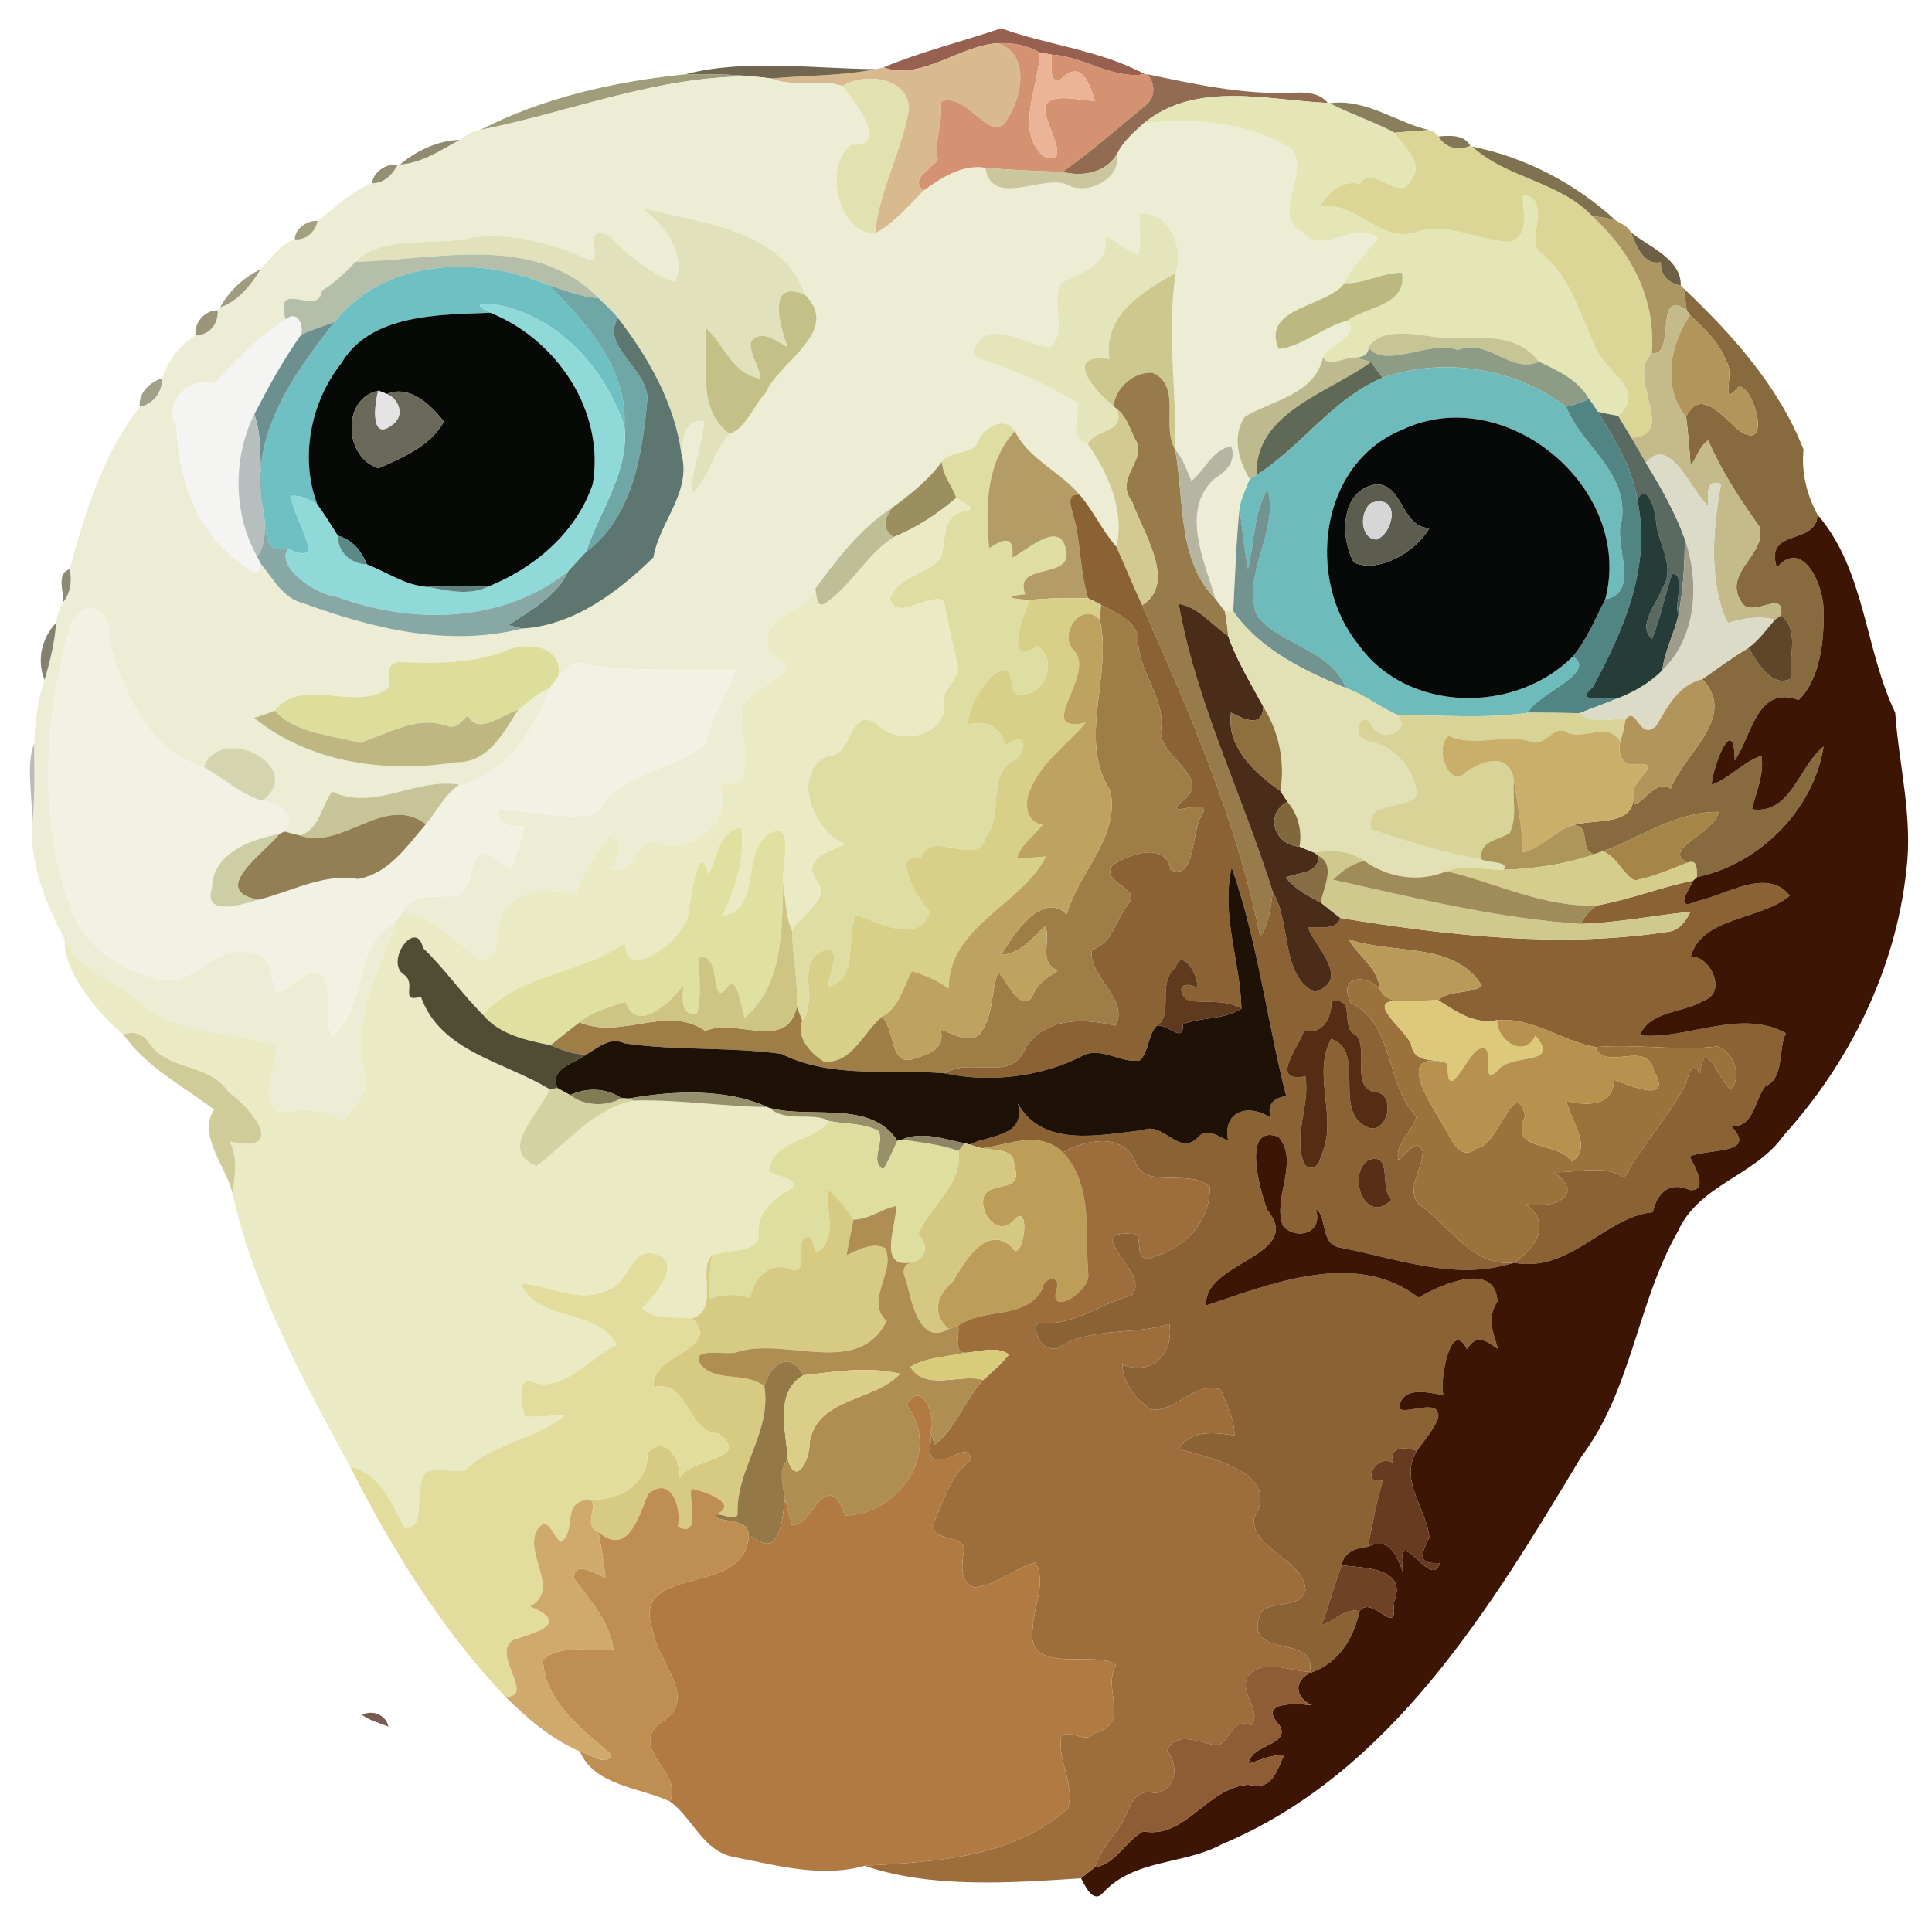
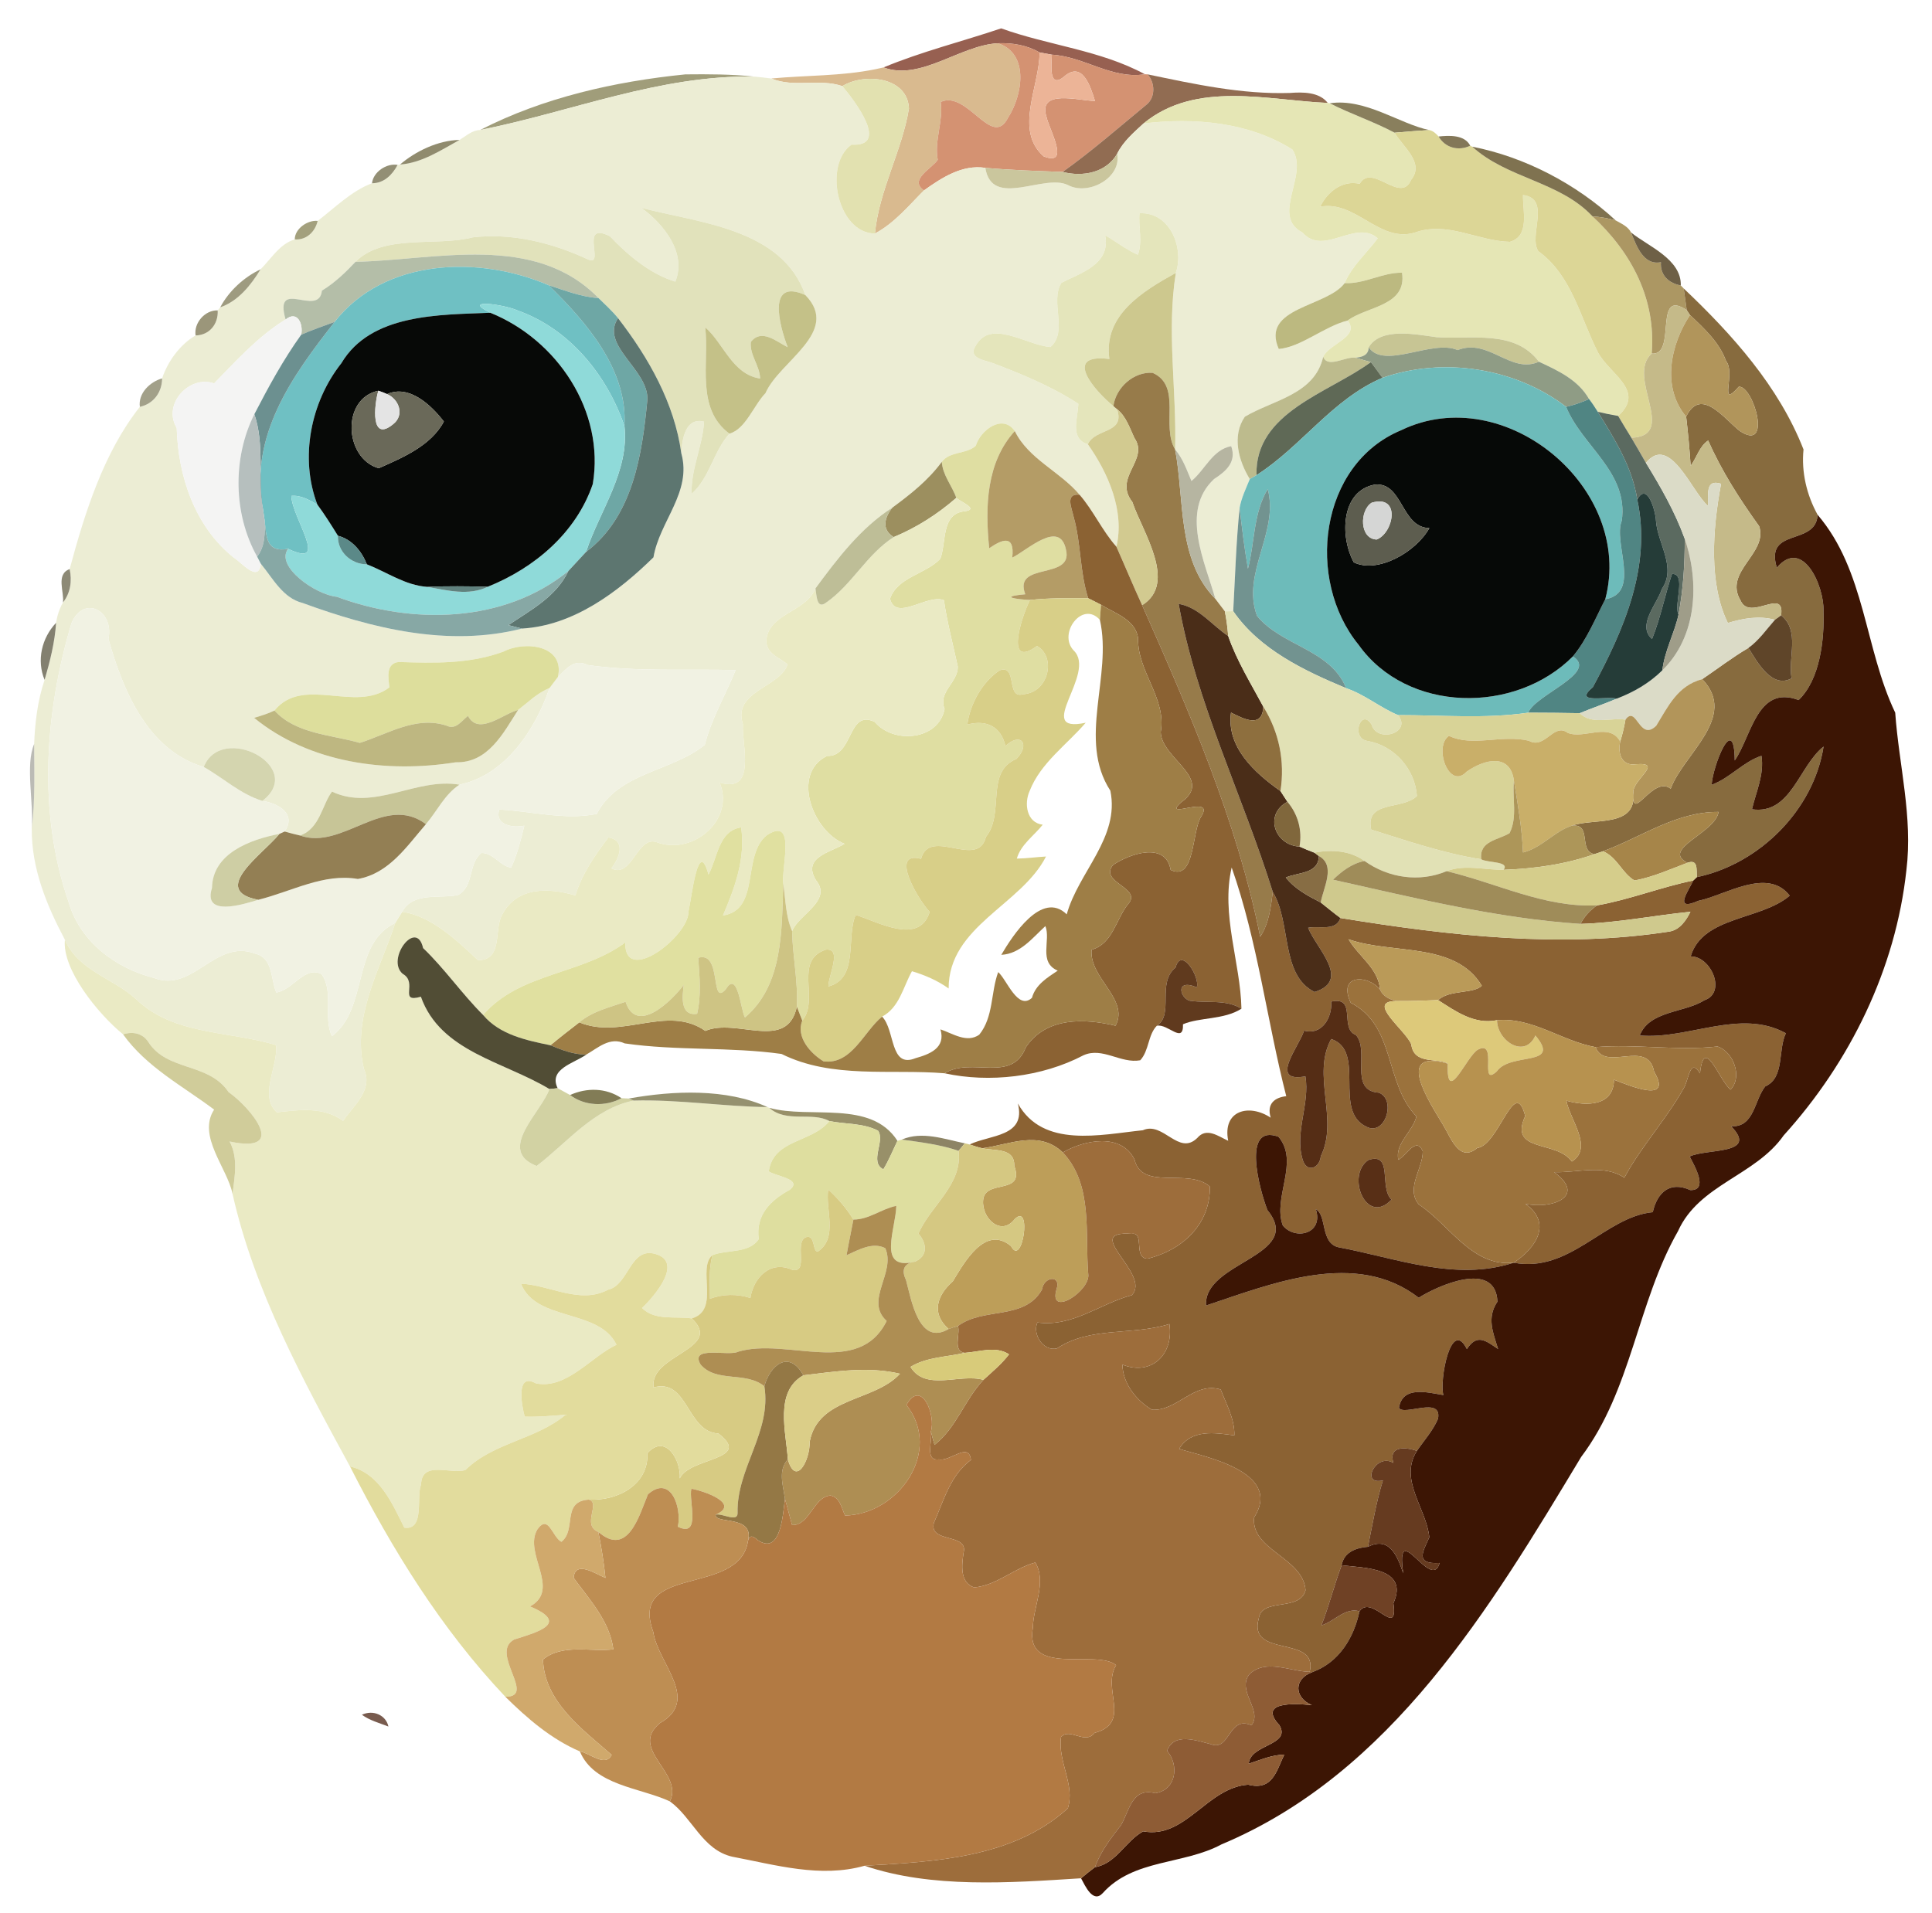
<svg xmlns="http://www.w3.org/2000/svg" width="623pt" height="617pt" viewBox="0 0 623 617" version="1.1">
  <g id="#8e5343eb">
    <path fill="#8e5343" opacity="0.92" d=" M 284.91 21.75 C 297.07 16.66 310.53 13.31 322.84 9.15 C 338.04 14.64 354.91 16.19 369.18 23.95 C 358.57 25.65 349.57 18.23 339.19 17.64 C 337.87 17.39 336.54 17.16 335.22 16.91 C 331.14 14.55 326.48 13.78 321.81 13.95 C 309.60 14.57 296.89 26.21 284.91 21.75 Z" />
  </g>
  <g id="#d9ba8ffb">
    <path fill="#d9ba8f" opacity="1.00" d=" M 284.91 21.75 C 296.89 26.21 309.60 14.57 321.81 13.95 C 332.04 17.31 329.72 30.81 325.03 38.01 C 319.87 48.16 311.96 28.99 303.35 32.88 C 304.23 39.16 301.23 45.22 302.39 51.55 C 300.50 54.38 292.95 58.02 297.95 61.41 C 293.00 66.36 288.41 72.00 282.13 75.32 C 283.43 61.43 290.89 48.60 293.10 34.99 C 292.65 24.77 278.79 23.39 271.63 27.78 C 264.16 25.23 256.06 28.39 248.72 25.32 C 259.90 24.26 271.27 24.58 282.31 22.32 C 282.96 22.18 284.26 21.89 284.91 21.75 Z" />
  </g>
  <g id="#d38f6ef8">
    <path fill="#d38f6e" opacity="0.97" d=" M 321.81 13.95 C 326.48 13.78 331.14 14.55 335.22 16.91 C 335.25 27.83 326.92 42.00 336.56 50.44 C 345.37 53.87 338.22 41.53 337.45 37.68 C 334.63 28.67 347.60 32.42 353.09 32.58 C 351.63 27.78 348.95 19.34 342.92 24.90 C 338.14 28.53 339.06 21.04 339.19 17.64 C 349.57 18.23 358.57 25.65 369.18 23.95 L 370.05 23.98 C 372.49 26.69 372.65 31.39 369.69 33.76 C 360.77 41.10 352.08 48.75 342.66 55.45 C 334.34 55.15 326.02 54.88 317.73 54.14 C 310.31 53.00 303.70 57.31 297.95 61.41 C 292.95 58.02 300.50 54.38 302.39 51.55 C 301.23 45.22 304.23 39.16 303.35 32.88 C 311.96 28.99 319.87 48.16 325.03 38.01 C 329.72 30.81 332.04 17.31 321.81 13.95 Z" />
  </g>
  <g id="#ecb497ff">
    <path fill="#ecb497" opacity="1.00" d=" M 335.22 16.91 C 336.54 17.16 337.87 17.39 339.19 17.64 C 339.06 21.04 338.14 28.53 342.92 24.90 C 348.95 19.34 351.63 27.78 353.09 32.58 C 347.60 32.42 334.63 28.67 337.45 37.68 C 338.22 41.53 345.37 53.87 336.56 50.44 C 326.92 42.00 335.25 27.83 335.22 16.91 Z" />
  </g>
  <g id="#594c32d9">
-     <path fill="#594c32" opacity="0.85" d=" M 220.98 23.99 C 239.60 18.99 262.29 22.13 282.31 22.32 C 271.27 24.58 259.90 24.26 248.72 25.32 C 246.89 25.08 245.07 24.86 243.24 24.71 C 235.84 23.92 228.40 23.91 220.98 23.99 Z" />
-   </g>
+     </g>
  <g id="#97936de8">
    <path fill="#97936d" opacity="0.91" d=" M 154.83 41.93 C 175.14 31.48 198.26 26.28 220.98 23.99 C 228.40 23.91 235.84 23.92 243.24 24.71 C 212.81 24.12 184.21 36.07 154.83 41.93 Z" />
  </g>
  <g id="#8a6246ee">
    <path fill="#8a6246" opacity="0.93" d=" M 370.05 23.98 C 385.17 27.14 400.45 30.48 416.00 29.98 C 420.03 29.67 425.40 29.62 428.16 33.20 C 409.11 32.42 385.66 25.86 368.76 39.81 C 365.59 42.74 362.18 45.64 360.25 49.58 C 356.71 55.74 349.13 57.13 342.66 55.45 C 352.08 48.75 360.77 41.10 369.69 33.76 C 372.65 31.39 372.49 26.69 370.05 23.98 Z" />
  </g>
  <g id="#ecedd4fe">
    <path fill="#ecedd4" opacity="1.00" d=" M 154.83 41.93 C 184.21 36.07 212.81 24.12 243.24 24.71 C 245.07 24.86 246.89 25.08 248.72 25.32 C 256.06 28.39 264.16 25.23 271.63 27.78 C 275.68 32.60 287.00 47.42 274.58 46.65 C 265.40 53.15 270.07 75.24 282.13 75.32 C 288.41 72.00 293.00 66.36 297.95 61.41 C 303.70 57.31 310.31 53.00 317.73 54.14 C 319.87 67.44 336.55 55.89 344.36 59.68 C 350.91 63.22 361.76 57.42 360.25 49.58 C 362.18 45.64 365.59 42.74 368.76 39.81 C 385.03 37.88 402.55 39.31 416.73 48.21 C 422.22 56.40 409.59 69.61 420.00 75.00 C 426.85 82.82 437.07 70.56 444.27 76.85 C 440.72 81.68 435.98 85.69 433.61 91.31 C 427.88 99.08 406.42 99.08 412.35 112.56 C 419.66 111.90 426.86 105.35 434.57 103.38 C 438.66 108.61 428.76 110.73 426.69 115.04 C 423.95 127.28 410.51 128.99 401.41 134.41 C 397.16 140.58 399.38 148.63 403.01 154.53 C 401.78 157.56 400.31 160.56 399.73 163.81 C 398.61 174.88 398.28 186.02 397.67 197.13 C 397.00 197.14 395.64 197.17 394.97 197.18 C 393.95 195.84 392.94 194.50 391.92 193.17 C 388.52 181.18 380.51 164.78 391.48 154.52 C 395.12 152.14 398.88 149.15 397.02 143.90 C 390.98 145.01 388.58 151.56 384.20 155.14 C 382.70 151.62 381.46 147.92 378.93 144.96 C 379.48 125.98 376.13 106.92 379.16 88.02 C 381.93 79.86 377.20 68.26 367.45 68.79 C 367.04 73.22 368.51 77.94 366.93 82.16 C 363.16 80.54 359.93 77.91 356.38 75.90 C 358.21 85.23 348.55 87.99 342.26 91.21 C 338.46 97.37 344.54 106.86 338.73 111.93 C 330.98 111.38 319.38 102.60 314.55 111.64 C 312.07 115.49 317.45 116.16 319.99 117.06 C 329.53 120.67 339.15 124.65 347.72 130.23 C 347.62 134.79 344.80 141.47 350.79 143.29 C 357.36 152.61 362.71 164.81 360.00 176.34 C 355.43 171.20 352.62 164.75 348.12 159.57 C 341.82 152.08 331.64 148.07 327.23 139.03 C 323.26 133.32 316.12 138.81 314.67 143.76 C 311.67 146.55 306.28 145.48 303.70 148.96 C 299.36 154.87 293.62 159.42 287.77 163.72 C 277.56 170.24 270.03 180.19 262.95 189.79 C 259.82 197.59 247.50 197.79 247.10 206.90 C 247.33 211.05 251.52 212.18 253.95 214.28 C 251.60 221.76 236.12 222.87 239.56 233.57 C 239.10 239.82 244.20 256.11 232.06 252.40 C 237.03 264.40 223.57 275.76 212.15 271.78 C 205.46 268.88 203.96 283.57 197.14 280.08 C 199.64 276.91 202.06 271.04 196.18 270.11 C 191.83 275.83 187.66 281.87 185.53 288.81 C 177.14 286.33 166.76 285.83 161.96 294.96 C 159.14 299.74 162.39 309.64 154.14 309.71 C 147.09 302.98 138.74 295.32 129.69 294.09 C 133.16 287.57 141.81 289.94 147.65 288.68 C 152.94 285.95 150.87 278.55 155.24 275.11 C 159.05 275.03 161.42 279.42 164.81 279.85 C 166.80 275.57 167.95 270.90 169.07 266.32 C 165.25 267.12 159.48 266.11 160.97 261.10 C 171.36 261.62 182.12 264.62 192.43 262.52 C 199.39 249.05 216.59 248.93 227.27 240.23 C 229.43 231.72 233.96 224.14 237.22 216.12 C 221.30 215.71 205.31 216.73 189.48 214.50 C 185.16 212.27 182.48 215.86 179.90 218.37 C 182.27 208.19 169.40 206.53 162.34 210.17 C 151.55 214.19 139.84 213.91 128.58 213.52 C 124.28 213.98 125.24 218.69 125.56 221.71 C 114.61 230.06 97.80 217.77 88.51 229.17 C 86.42 230.20 84.18 230.86 81.95 231.54 C 99.81 246.14 124.74 249.44 146.93 245.87 C 157.40 246.17 162.29 236.44 167.08 228.98 C 170.33 226.49 173.29 223.47 177.17 221.96 C 172.63 235.37 162.89 250.05 148.16 253.09 C 134.12 250.69 120.70 261.75 107.06 255.33 C 103.88 259.48 103.11 267.36 96.73 269.48 C 95.07 269.11 93.43 268.66 91.80 268.20 C 95.72 262.41 89.65 259.09 84.62 258.32 C 98.91 247.31 71.41 232.97 65.70 247.38 C 47.58 242.02 39.65 222.68 34.97 206.12 C 36.89 196.79 26.93 191.80 23.05 201.01 C 14.43 229.89 12.13 261.99 22.11 290.89 C 25.70 303.58 37.21 312.28 49.64 315.42 C 62.31 320.33 69.36 302.67 82.31 307.59 C 88.12 308.94 87.24 315.84 89.10 320.13 C 94.42 319.34 98.31 311.36 103.71 314.20 C 107.73 319.93 104.16 327.93 107.02 334.21 C 118.91 325.34 113.31 304.41 127.44 297.71 C 122.47 312.89 113.41 328.01 117.32 344.69 C 120.44 351.64 114.06 356.41 110.65 361.52 C 104.31 356.89 96.60 357.95 89.28 358.77 C 83.39 353.48 89.75 343.91 89.03 337.10 C 73.90 332.41 56.02 334.01 43.85 322.23 C 36.42 315.45 25.26 313.10 20.93 303.11 C 15.00 291.90 10.15 280.14 10.24 267.26 C 11.36 258.21 11.03 249.08 11.01 239.98 C 11.29 232.98 12.12 225.96 14.38 219.29 C 16.14 213.27 17.67 207.16 18.09 200.88 C 18.42 198.59 19.17 196.34 20.31 194.32 C 22.74 191.27 23.27 187.33 22.46 183.56 C 27.34 165.42 33.41 145.99 45.10 131.22 C 49.50 130.27 52.27 126.51 52.27 122.05 C 54.11 116.54 58.06 111.11 63.07 108.20 C 67.57 108.11 70.44 104.49 70.20 100.11 C 70.40 99.87 70.81 99.37 71.01 99.13 C 76.86 97.09 80.91 91.97 84.03 86.86 C 87.40 83.51 90.24 78.62 95.05 77.22 C 98.85 77.48 101.60 74.77 102.44 71.25 C 107.91 67.09 113.38 61.54 119.96 59.11 C 123.85 59.11 126.50 56.38 128.22 53.19 L 129.00 53.07 C 136.05 52.55 142.17 48.45 148.19 45.13 C 150.30 43.86 152.22 42.00 154.83 41.93 M 206.82 67.03 C 214.02 72.29 221.51 81.57 217.77 90.84 C 209.75 88.40 202.49 82.36 196.67 76.19 C 186.31 71.04 195.60 86.68 189.39 83.57 C 177.95 78.28 165.11 75.08 152.47 76.55 C 140.61 79.62 123.76 75.30 114.63 84.45 C 111.72 87.58 107.83 91.36 103.80 93.73 C 102.87 102.64 88.13 89.24 92.09 103.05 C 83.22 108.48 76.10 116.46 69.04 123.67 C 61.18 120.85 52.28 130.27 56.98 138.01 C 57.43 153.56 62.77 169.69 75.26 179.76 C 77.90 181.38 83.38 188.15 84.11 181.84 C 88.03 186.58 91.21 192.91 97.60 194.49 C 120.09 202.72 144.56 208.78 168.32 202.74 C 184.88 201.78 199.23 191.03 210.72 179.76 C 212.67 168.12 223.19 158.75 219.70 146.22 C 219.92 141.91 220.93 134.44 227.03 136.00 C 226.58 143.89 222.74 151.26 223.02 159.26 C 228.83 154.16 230.04 145.63 235.21 139.87 C 240.45 138.41 243.00 130.78 246.85 126.79 C 251.27 116.52 271.29 107.04 259.70 95.17 C 252.14 73.63 225.38 71.92 206.82 67.03 Z" />
  </g>
  <g id="#e2e1b0fb">
    <path fill="#e2e1b0" opacity="1.00" d=" M 271.63 27.78 C 278.79 23.39 292.65 24.77 293.10 34.99 C 290.89 48.60 283.43 61.43 282.13 75.32 C 270.07 75.24 265.40 53.15 274.58 46.65 C 287.00 47.42 275.68 32.60 271.63 27.78 Z" />
  </g>
  <g id="#e5e6b5fd">
    <path fill="#e5e6b5" opacity="1.00" d=" M 368.76 39.81 C 385.66 25.86 409.11 32.42 428.16 33.20 L 428.80 33.31 C 435.62 36.79 442.93 39.20 449.71 42.80 C 452.44 47.43 459.48 52.54 455.04 57.99 C 451.66 66.04 442.41 52.36 438.45 59.29 C 432.84 58.01 428.02 61.91 425.72 66.66 C 437.24 64.59 444.67 78.29 456.08 75.07 C 466.71 71.16 476.44 77.78 486.88 78.00 C 493.41 76.14 490.98 67.99 491.12 62.91 C 500.30 64.08 492.78 76.02 496.04 81.02 C 506.87 88.80 509.54 102.46 515.30 113.69 C 519.06 120.73 530.77 126.00 521.80 134.16 C 519.59 133.78 517.39 133.34 515.22 132.81 C 514.34 131.41 513.44 130.02 512.42 128.72 C 508.90 122.52 502.42 119.53 496.25 116.67 C 488.34 106.17 474.41 109.60 463.16 108.75 C 456.60 107.87 445.23 105.48 441.35 112.02 C 441.29 114.60 439.22 115.19 437.01 115.38 C 433.99 114.87 428.05 118.93 426.69 115.04 C 428.76 110.73 438.66 108.61 434.57 103.38 C 440.69 98.77 453.74 98.78 452.11 87.96 C 445.72 87.86 439.95 91.67 433.61 91.31 C 435.98 85.69 440.72 81.68 444.27 76.85 C 437.07 70.56 426.85 82.82 420.00 75.00 C 409.59 69.61 422.22 56.40 416.73 48.21 C 402.55 39.31 385.03 37.88 368.76 39.81 Z" />
  </g>
  <g id="#7a6e48e1">
    <path fill="#7a6e48" opacity="0.88" d=" M 428.80 33.31 C 440.33 31.60 451.22 39.95 460.89 41.95 C 457.15 42.19 453.42 42.47 449.71 42.80 C 442.93 39.20 435.62 36.79 428.80 33.31 Z" />
  </g>
  <g id="#dcd696fc">
    <path fill="#dcd696" opacity="1.00" d=" M 449.71 42.80 C 453.42 42.47 457.15 42.19 460.89 41.95 C 462.12 42.20 463.10 43.10 463.90 44.03 C 466.04 47.72 470.31 48.80 474.10 47.00 L 474.74 47.31 C 486.09 57.64 502.91 58.46 513.53 69.79 C 526.24 81.57 534.05 96.58 532.61 114.04 C 524.15 121.56 541.41 140.57 526.05 141.19 C 524.59 138.87 523.20 136.51 521.80 134.16 C 530.77 126.00 519.06 120.73 515.30 113.69 C 509.54 102.46 506.87 88.80 496.04 81.02 C 492.78 76.02 500.30 64.08 491.12 62.91 C 490.98 67.99 493.41 76.14 486.88 78.00 C 476.44 77.78 466.71 71.16 456.08 75.07 C 444.67 78.29 437.24 64.59 425.72 66.66 C 428.02 61.91 432.84 58.01 438.45 59.29 C 442.41 52.36 451.66 66.04 455.04 57.99 C 459.48 52.54 452.44 47.43 449.71 42.80 Z" />
  </g>
  <g id="#716340de">
    <path fill="#716340" opacity="0.87" d=" M 463.90 44.03 C 467.25 43.68 472.26 43.38 474.10 47.00 C 470.31 48.80 466.04 47.72 463.90 44.03 Z" />
  </g>
  <g id="#827d5ce2">
    <path fill="#827d5c" opacity="0.89" d=" M 129.00 53.07 C 133.95 48.80 141.26 45.25 148.19 45.13 C 142.17 48.45 136.05 52.55 129.00 53.07 Z" />
  </g>
  <g id="#746642ea">
    <path fill="#746642" opacity="0.92" d=" M 474.74 47.31 C 491.63 50.61 508.20 59.27 521.00 71.09 C 518.55 70.41 516.06 69.94 513.53 69.79 C 502.91 58.46 486.09 57.64 474.74 47.31 Z" />
  </g>
  <g id="#c8c499f3">
    <path fill="#c8c499" opacity="0.95" d=" M 342.66 55.45 C 349.13 57.13 356.71 55.74 360.25 49.58 C 361.76 57.42 350.91 63.22 344.36 59.68 C 336.55 55.89 319.87 67.44 317.73 54.14 C 326.02 54.88 334.34 55.15 342.66 55.45 Z" />
  </g>
  <g id="#858163e0">
    <path fill="#858163" opacity="0.88" d=" M 119.96 59.11 C 120.33 55.48 124.66 52.55 128.22 53.19 C 126.50 56.38 123.85 59.11 119.96 59.11 Z" />
  </g>
  <g id="#e1e2bbfb">
    <path fill="#e1e2bb" opacity="1.00" d=" M 206.82 67.03 C 225.38 71.92 252.14 73.63 259.70 95.17 C 247.25 89.59 251.26 104.84 254.00 111.98 C 250.36 110.18 245.61 105.85 242.12 110.28 C 241.64 114.44 245.01 117.93 245.11 122.09 C 236.09 120.72 233.37 110.73 227.41 105.58 C 228.70 117.15 224.29 131.78 235.21 139.87 C 230.04 145.63 228.83 154.16 223.02 159.26 C 222.74 151.26 226.58 143.89 227.03 136.00 C 220.93 134.44 219.92 141.91 219.70 146.22 C 217.49 130.04 209.14 115.35 199.29 102.61 C 197.39 100.27 195.15 98.25 193.00 96.14 C 172.33 74.95 140.69 83.90 114.63 84.45 C 123.76 75.30 140.61 79.62 152.47 76.55 C 165.11 75.08 177.95 78.28 189.39 83.57 C 195.60 86.68 186.31 71.04 196.67 76.19 C 202.49 82.36 209.75 88.40 217.77 90.84 C 221.51 81.57 214.02 72.29 206.82 67.03 Z" />
  </g>
  <g id="#e3e4b9fa">
    <path fill="#e3e4b9" opacity="0.98" d=" M 367.45 68.79 C 377.20 68.26 381.93 79.86 379.16 88.02 C 368.32 94.03 355.74 101.68 357.73 115.79 C 342.24 113.86 353.19 126.26 359.03 130.98 C 359.32 131.23 359.91 131.73 360.21 131.98 C 362.91 140.00 353.20 138.00 350.79 143.29 C 344.80 141.47 347.62 134.79 347.72 130.23 C 339.15 124.65 329.53 120.67 319.99 117.06 C 317.45 116.16 312.07 115.49 314.55 111.64 C 319.38 102.60 330.98 111.38 338.73 111.93 C 344.54 106.86 338.46 97.37 342.26 91.21 C 348.55 87.99 358.21 85.23 356.38 75.90 C 359.93 77.91 363.16 80.54 366.93 82.16 C 368.51 77.94 367.04 73.22 367.45 68.79 Z" />
  </g>
  <g id="#a9935df6">
    <path fill="#a9935d" opacity="0.96" d=" M 513.53 69.79 C 516.06 69.94 518.55 70.41 521.00 71.09 C 522.79 72.11 524.99 73.04 525.95 74.98 C 527.65 79.13 529.87 85.72 535.59 84.57 C 535.26 88.86 538.27 91.40 542.00 92.07 C 542.24 92.31 542.70 92.80 542.93 93.04 C 543.25 95.37 543.56 97.71 543.91 100.04 C 532.97 92.60 540.89 114.83 532.61 114.04 C 534.05 96.58 526.24 81.57 513.53 69.79 Z" />
  </g>
  <g id="#95926adf">
    <path fill="#95926a" opacity="0.87" d=" M 95.05 77.22 C 95.03 73.79 99.17 70.91 102.44 71.25 C 101.60 74.77 98.85 77.48 95.05 77.22 Z" />
  </g>
  <g id="#5f4f32e5">
    <path fill="#5f4f32" opacity="0.90" d=" M 525.95 74.98 C 531.48 79.46 542.20 83.55 542.00 92.07 C 538.27 91.40 535.26 88.86 535.59 84.57 C 529.87 85.72 527.65 79.13 525.95 74.98 Z" />
  </g>
  <g id="#b1bba4f5">
    <path fill="#b1bba4" opacity="0.96" d=" M 114.63 84.45 C 140.69 83.90 172.33 74.95 193.00 96.14 C 187.40 95.79 182.16 93.67 176.87 91.98 C 154.53 82.36 123.96 83.24 107.91 103.83 C 104.29 105.14 100.66 106.42 97.13 107.95 C 97.85 104.53 95.90 99.97 92.09 103.05 C 88.13 89.24 102.87 102.64 103.80 93.73 C 107.83 91.36 111.72 87.58 114.63 84.45 Z" />
  </g>
  <g id="#6fc0c3fb">
    <path fill="#6fc0c3" opacity="1.00" d=" M 107.91 103.83 C 123.96 83.24 154.53 82.36 176.87 91.98 C 189.16 103.94 202.45 119.27 201.36 137.39 C 195.67 120.93 183.68 106.10 166.91 100.14 C 162.63 98.21 148.51 96.18 158.11 100.88 C 141.68 101.56 119.58 101.11 110.07 117.16 C 100.16 129.69 96.59 147.68 102.33 162.73 C 99.74 161.31 97.03 159.63 93.94 159.95 C 94.15 167.11 106.66 183.61 92.91 177.02 C 85.53 178.40 85.96 172.65 85.32 167.73 C 85.14 166.56 84.96 165.39 84.81 164.23 C 80.23 140.65 94.34 121.10 107.91 103.83 Z" />
  </g>
  <g id="#8c8969d7">
    <path fill="#8c8969" opacity="0.84" d=" M 71.01 99.13 C 73.82 93.82 78.68 89.40 84.03 86.86 C 80.91 91.97 76.86 97.09 71.01 99.13 Z" />
  </g>
  <g id="#ccc78bf7">
    <path fill="#ccc78b" opacity="0.97" d=" M 357.73 115.79 C 355.74 101.68 368.32 94.03 379.16 88.02 C 376.13 106.92 379.48 125.98 378.93 144.96 C 374.33 137.39 381.23 124.48 371.67 120.25 C 365.61 119.84 359.84 124.95 359.03 130.98 C 353.19 126.26 342.24 113.86 357.73 115.79 Z" />
  </g>
  <g id="#b9b67bf5">
    <path fill="#b9b67b" opacity="0.96" d=" M 433.61 91.31 C 439.95 91.67 445.72 87.86 452.11 87.96 C 453.74 98.78 440.69 98.77 434.57 103.38 C 426.86 105.35 419.66 111.90 412.35 112.56 C 406.42 99.08 427.88 99.08 433.61 91.31 Z" />
  </g>
  <g id="#68a3a1f6">
    <path fill="#68a3a1" opacity="0.96" d=" M 176.87 91.98 C 182.16 93.67 187.40 95.79 193.00 96.14 C 195.15 98.25 197.39 100.27 199.29 102.61 C 193.41 111.50 209.09 119.09 208.76 128.87 C 207.08 146.48 204.16 166.60 188.97 178.03 C 193.39 164.68 202.98 152.07 201.36 137.39 C 202.45 119.27 189.16 103.94 176.87 91.98 Z" />
  </g>
  <g id="#85683af9">
    <path fill="#85683a" opacity="0.98" d=" M 542.93 93.04 C 558.54 107.84 573.62 124.62 581.57 144.97 C 580.84 152.31 582.59 159.64 586.12 166.05 C 585.57 176.26 568.98 169.97 572.96 183.10 C 581.28 173.24 588.24 188.96 588.02 197.04 C 588.31 206.46 586.88 219.18 579.99 225.80 C 566.57 220.73 564.80 237.57 559.39 245.28 C 559.21 229.36 552.31 247.09 551.94 253.12 C 557.84 251.00 562.03 245.74 568.01 243.78 C 568.96 249.80 566.28 255.33 564.95 261.02 C 577.54 262.86 580.06 247.06 588.04 240.79 C 584.83 261.28 567.34 278.68 547.15 282.92 C 547.02 280.55 547.66 277.00 544.14 278.28 C 535.40 273.88 553.16 268.70 554.17 261.88 C 540.55 261.76 529.21 270.05 516.90 274.58 C 516.22 274.81 514.86 275.26 514.17 275.49 C 508.79 274.54 513.54 265.60 506.89 266.30 C 513.75 263.79 527.91 267.09 526.67 255.73 C 526.06 266.00 532.95 249.91 538.74 254.39 C 542.78 243.26 560.62 231.26 548.91 219.05 C 553.87 215.69 558.63 212.01 563.81 208.98 C 566.64 213.53 571.36 222.24 577.73 218.79 C 576.50 212.06 580.55 203.46 574.34 198.48 C 575.63 189.16 564.26 200.58 561.27 193.69 C 555.67 184.34 570.16 178.57 567.27 169.73 C 560.98 160.97 555.17 151.96 550.83 142.08 C 548.08 143.83 547.10 147.63 545.17 150.26 C 544.84 144.95 544.34 139.66 543.72 134.38 C 548.49 124.60 556.00 135.09 561.01 139.00 C 571.66 146.13 565.42 124.29 560.70 124.73 C 554.00 132.31 559.80 120.31 556.59 116.45 C 554.43 110.44 549.52 105.91 544.96 101.62 C 544.70 101.22 544.18 100.44 543.91 100.04 C 543.56 97.71 543.25 95.37 542.93 93.04 Z" />
  </g>
  <g id="#c2be83f6">
    <path fill="#c2be83" opacity="0.96" d=" M 254.00 111.98 C 251.26 104.84 247.25 89.59 259.70 95.17 C 271.29 107.04 251.27 116.52 246.85 126.79 C 243.00 130.78 240.45 138.41 235.21 139.87 C 224.29 131.78 228.70 117.15 227.41 105.58 C 233.37 110.73 236.09 120.72 245.11 122.09 C 245.01 117.93 241.64 114.44 242.12 110.28 C 245.61 105.85 250.36 110.18 254.00 111.98 Z" />
  </g>
  <g id="#8fdad9fe">
    <path fill="#8fdad9" opacity="1.00" d=" M 158.11 100.88 C 148.51 96.18 162.63 98.21 166.91 100.14 C 183.68 106.10 195.67 120.93 201.36 137.39 C 202.98 152.07 193.39 164.68 188.97 178.03 C 187.06 180.08 185.16 182.14 183.26 184.20 C 162.44 201.09 132.87 201.50 108.62 192.49 C 101.73 191.83 88.65 182.63 92.91 177.02 C 106.66 183.61 94.15 167.11 93.94 159.95 C 97.03 159.63 99.74 161.31 102.33 162.73 C 104.72 165.97 106.85 169.38 108.97 172.80 C 108.77 177.96 113.26 182.04 118.30 182.01 C 124.73 184.51 130.69 188.81 137.76 189.28 C 144.12 190.40 151.16 192.28 157.28 189.25 C 172.37 183.20 185.81 171.82 191.15 156.12 C 195.10 132.62 179.64 109.57 158.11 100.88 Z" />
  </g>
  <g id="#c4b887f9">
    <path fill="#c4b887" opacity="0.98" d=" M 532.61 114.04 C 540.89 114.83 532.97 92.60 543.91 100.04 C 544.18 100.44 544.70 101.22 544.96 101.62 C 538.66 111.16 535.74 124.87 543.72 134.38 C 544.34 139.66 544.84 144.95 545.17 150.26 C 547.10 147.63 548.08 143.83 550.83 142.08 C 555.17 151.96 560.98 160.97 567.27 169.73 C 570.16 178.57 555.67 184.34 561.27 193.69 C 564.26 200.58 575.63 189.16 574.34 198.48 C 573.85 198.84 572.86 199.55 572.36 199.91 C 567.27 198.52 562.08 199.44 557.17 200.93 C 551.01 188.39 552.18 171.00 554.98 156.03 C 549.89 154.38 550.88 159.45 550.75 163.14 C 545.58 158.79 538.50 139.77 530.75 149.29 C 529.20 146.57 527.64 143.87 526.05 141.19 C 541.41 140.57 524.15 121.56 532.61 114.04 Z" />
  </g>
  <g id="#918c6de8">
    <path fill="#918c6d" opacity="0.91" d=" M 63.07 108.20 C 62.45 104.16 66.10 99.97 70.20 100.11 C 70.44 104.49 67.57 108.11 63.07 108.20 Z" />
  </g>
  <g id="#070907fd">
    <path fill="#070907" opacity="1.00" d=" M 110.07 117.16 C 119.58 101.11 141.68 101.56 158.11 100.88 C 179.64 109.57 195.10 132.62 191.15 156.12 C 185.81 171.82 172.37 183.20 157.28 189.25 C 150.77 189.08 144.26 189.01 137.76 189.28 C 130.69 188.81 124.73 184.51 118.30 182.01 C 116.61 177.78 113.52 173.98 108.97 172.80 C 106.85 169.38 104.72 165.97 102.33 162.73 C 96.59 147.68 100.16 129.69 110.07 117.16 M 122.11 151.03 C 129.66 147.69 138.99 143.80 143.13 135.96 C 139.04 130.66 131.95 123.94 124.81 127.11 C 123.89 126.70 122.96 126.34 122.00 126.03 C 110.01 128.51 110.97 147.84 122.11 151.03 Z" />
  </g>
  <g id="#f4f4f3ff">
    <path fill="#f4f4f3" opacity="1.00" d=" M 92.09 103.05 C 95.90 99.97 97.85 104.53 97.13 107.95 C 91.34 116.03 86.58 124.77 82.02 133.59 C 74.98 147.64 75.16 165.72 82.92 179.54 C 83.31 180.31 83.70 181.08 84.11 181.84 C 83.38 188.15 77.90 181.38 75.26 179.76 C 62.77 169.69 57.43 153.56 56.98 138.01 C 52.28 130.27 61.18 120.85 69.04 123.67 C 76.10 116.46 83.22 108.48 92.09 103.05 Z" />
  </g>
  <g id="#b1955bfc">
    <path fill="#b1955b" opacity="1.00" d=" M 543.72 134.38 C 535.74 124.87 538.66 111.16 544.96 101.62 C 549.52 105.91 554.43 110.44 556.59 116.45 C 559.80 120.31 554.00 132.31 560.70 124.73 C 565.42 124.29 571.66 146.13 561.01 139.00 C 556.00 135.09 548.49 124.60 543.72 134.38 Z" />
  </g>
  <g id="#59736cf8">
    <path fill="#59736c" opacity="0.97" d=" M 199.29 102.61 C 209.14 115.35 217.49 130.04 219.70 146.22 C 223.19 158.75 212.67 168.12 210.72 179.76 C 199.23 191.03 184.88 201.78 168.32 202.74 C 166.85 202.39 165.39 202.02 163.93 201.63 C 171.14 196.75 179.37 192.47 183.26 184.20 C 185.16 182.14 187.06 180.08 188.97 178.03 C 204.16 166.60 207.08 146.48 208.76 128.87 C 209.09 119.09 193.41 111.50 199.29 102.61 Z" />
  </g>
  <g id="#628989ed">
    <path fill="#628989" opacity="0.93" d=" M 97.13 107.95 C 100.66 106.42 104.29 105.14 107.91 103.83 C 94.34 121.10 80.23 140.65 84.81 164.23 C 83.06 154.09 85.39 143.47 82.02 133.59 C 86.58 124.77 91.34 116.03 97.13 107.95 Z" />
  </g>
  <g id="#c6c491f8">
    <path fill="#c6c491" opacity="0.97" d=" M 441.35 112.02 C 445.23 105.48 456.60 107.87 463.16 108.75 C 474.41 109.60 488.34 106.17 496.25 116.67 C 487.10 120.77 480.08 108.95 470.02 112.92 C 461.88 109.34 446.37 119.34 441.35 112.02 Z" />
  </g>
  <g id="#8a987ff3">
    <path fill="#8a987f" opacity="0.95" d=" M 441.35 112.02 C 446.37 119.34 461.88 109.34 470.02 112.92 C 480.08 108.95 487.10 120.77 496.25 116.67 C 502.42 119.53 508.90 122.52 512.42 128.72 C 510.03 129.76 507.57 130.65 505.02 131.22 C 488.51 118.60 465.42 115.06 445.82 121.85 C 444.51 120.20 443.36 118.43 442.04 116.80 C 440.78 116.44 438.27 115.73 437.01 115.38 C 439.22 115.19 441.29 114.60 441.35 112.02 Z" />
  </g>
  <g id="#bbb98af7">
    <path fill="#bbb98a" opacity="0.97" d=" M 401.41 134.41 C 410.51 128.99 423.95 127.28 426.69 115.04 C 428.05 118.93 433.99 114.87 437.01 115.38 C 438.27 115.73 440.78 116.44 442.04 116.80 C 428.44 126.81 404.61 132.93 405.17 153.26 C 404.63 153.57 403.55 154.21 403.01 154.53 C 399.38 148.63 397.16 140.58 401.41 134.41 Z" />
  </g>
  <g id="#59634ff5">
    <path fill="#59634f" opacity="0.96" d=" M 405.17 153.26 C 404.61 132.93 428.44 126.81 442.04 116.80 C 443.36 118.43 444.51 120.20 445.82 121.85 C 429.68 128.69 419.67 144.02 405.17 153.26 Z" />
  </g>
  <g id="#6dbbbafe">
    <path fill="#6dbbba" opacity="1.00" d=" M 445.82 121.85 C 465.42 115.06 488.51 118.60 505.02 131.22 C 510.18 143.93 525.21 152.30 522.96 167.96 C 520.07 175.10 529.33 191.20 517.64 193.29 C 527.08 157.51 485.24 122.62 451.83 138.76 C 425.32 149.77 421.01 187.05 438.09 207.96 C 453.77 230.02 488.59 230.43 507.19 211.72 C 515.62 216.99 495.00 224.09 492.82 229.87 C 478.88 231.91 464.79 230.63 450.82 230.65 C 445.00 228.23 440.10 224.01 434.09 221.98 C 429.10 209.43 413.22 208.39 405.34 198.64 C 400.21 184.96 412.52 171.59 408.80 157.74 C 404.13 165.46 404.64 174.95 402.42 183.45 C 401.28 176.94 400.49 170.37 399.73 163.81 C 400.31 160.56 401.78 157.56 403.01 154.53 C 403.55 154.21 404.63 153.57 405.17 153.26 C 419.67 144.02 429.68 128.69 445.82 121.85 Z" />
  </g>
  <g id="#957847f9">
    <path fill="#957847" opacity="0.98" d=" M 359.03 130.98 C 359.84 124.95 365.61 119.84 371.67 120.25 C 381.23 124.48 374.33 137.39 378.93 144.96 C 381.99 161.08 379.50 180.50 391.92 193.17 C 392.94 194.50 393.95 195.84 394.97 197.18 C 395.50 199.80 395.83 202.46 396.05 205.14 C 390.76 201.64 386.64 195.91 380.08 194.77 C 385.75 226.77 400.75 256.62 410.43 287.71 C 409.78 292.65 409.21 297.89 406.36 302.15 C 398.92 264.86 383.48 229.47 368.29 195.20 C 379.83 188.01 368.37 171.54 365.13 161.89 C 358.88 153.91 370.71 148.34 365.80 141.26 C 364.27 138.00 363.12 134.29 360.21 131.98 C 359.91 131.73 359.32 131.23 359.03 130.98 Z" />
  </g>
  <g id="#9a987fea">
    <path fill="#9a987f" opacity="0.92" d=" M 45.10 131.22 C 44.49 126.87 48.35 123.15 52.27 122.05 C 52.27 126.51 49.50 130.27 45.10 131.22 Z" />
  </g>
  <g id="#646353f6">
    <path fill="#646353" opacity="0.96" d=" M 122.11 151.03 C 110.97 147.84 110.01 128.51 122.00 126.03 C 120.64 130.67 119.42 142.90 126.79 136.80 C 130.52 133.88 128.69 128.79 124.81 127.11 C 131.95 123.94 139.04 130.66 143.13 135.96 C 138.99 143.80 129.66 147.69 122.11 151.03 Z" />
  </g>
  <g id="#e4e4e4fc">
    <path fill="#e4e4e4" opacity="1.00" d=" M 122.00 126.03 C 122.96 126.34 123.89 126.70 124.81 127.11 C 128.69 128.79 130.52 133.88 126.79 136.80 C 119.42 142.90 120.64 130.67 122.00 126.03 Z" />
  </g>
  <g id="#4b8280f7">
    <path fill="#4b8280" opacity="0.97" d=" M 505.02 131.22 C 507.57 130.65 510.03 129.76 512.42 128.72 C 513.44 130.02 514.34 131.41 515.22 132.81 C 520.68 141.63 526.36 150.66 527.96 161.11 C 532.63 182.76 523.53 203.27 513.64 221.64 C 507.09 227.17 517.86 224.45 521.34 225.34 C 517.41 227.04 513.35 228.39 509.40 230.03 C 503.86 229.95 498.34 229.86 492.82 229.87 C 495.00 224.09 515.62 216.99 507.19 211.72 C 511.72 206.28 514.40 199.55 517.64 193.29 C 529.33 191.20 520.07 175.10 522.96 167.96 C 525.21 152.30 510.18 143.93 505.02 131.22 Z" />
  </g>
  <g id="#d1c98efa">
    <path fill="#d1c98e" opacity="0.98" d=" M 360.21 131.98 C 363.12 134.29 364.27 138.00 365.80 141.26 C 370.71 148.34 358.88 153.91 365.13 161.89 C 368.37 171.54 379.83 188.01 368.29 195.20 C 365.41 188.96 362.79 182.61 360.00 176.34 C 362.71 164.81 357.36 152.61 350.79 143.29 C 353.20 138.00 362.91 140.00 360.21 131.98 Z" />
  </g>
  <g id="#55645af6">
    <path fill="#55645a" opacity="0.96" d=" M 515.22 132.81 C 517.39 133.34 519.59 133.78 521.80 134.16 C 523.20 136.51 524.59 138.87 526.05 141.19 C 527.64 143.87 529.20 146.57 530.75 149.29 C 535.54 157.10 540.14 165.12 543.26 173.77 C 543.30 181.98 542.77 190.17 541.26 198.25 C 539.59 195.11 543.98 185.00 539.17 185.11 C 536.84 192.05 535.48 199.31 532.72 206.11 C 527.72 201.69 534.42 194.76 535.88 189.97 C 540.71 182.99 534.52 175.34 533.99 168.00 C 533.95 165.41 531.29 155.03 527.96 161.11 C 526.36 150.66 520.68 141.63 515.22 132.81 Z" />
  </g>
  <g id="#b3bcbbf6">
    <path fill="#b3bcbb" opacity="0.96" d=" M 82.92 179.54 C 75.16 165.72 74.98 147.64 82.02 133.59 C 85.39 143.47 83.06 154.09 84.81 164.23 C 84.96 165.39 85.14 166.56 85.32 167.73 C 85.46 171.80 85.55 176.18 82.92 179.54 Z" />
  </g>
  <g id="#060907fd">
    <path fill="#060907" opacity="1.00" d=" M 451.83 138.76 C 485.24 122.62 527.08 157.51 517.64 193.29 C 514.40 199.55 511.72 206.28 507.19 211.72 C 488.59 230.43 453.77 230.02 438.09 207.96 C 421.01 187.05 425.32 149.77 451.83 138.76 M 443.35 156.30 C 432.33 158.29 432.04 173.20 436.56 181.39 C 444.25 185.08 456.57 178.12 460.92 170.33 C 451.75 170.14 452.43 155.47 443.35 156.30 Z" />
  </g>
  <g id="#dfdea2fd">
    <path fill="#dfdea2" opacity="1.00" d=" M 314.67 143.76 C 316.12 138.81 323.26 133.32 327.23 139.03 C 318.08 149.13 317.61 163.26 318.98 176.84 C 322.74 174.26 327.31 171.93 326.42 179.86 C 331.25 177.50 341.77 167.39 343.75 177.35 C 346.12 187.26 326.58 181.05 330.61 191.68 C 321.50 192.52 328.30 193.33 332.13 193.51 C 329.34 199.00 323.93 216.01 334.39 208.36 C 340.67 211.86 338.24 223.43 329.86 223.93 C 324.35 225.56 328.20 214.16 322.33 216.22 C 316.71 219.98 312.82 227.04 311.92 233.71 C 317.98 232.06 322.75 234.25 324.22 240.61 C 329.26 235.93 332.28 240.12 327.78 244.77 C 317.56 249.01 324.11 262.30 317.92 269.95 C 315.33 280.51 299.86 266.59 297.00 277.00 C 286.60 274.28 296.17 290.35 299.79 294.12 C 296.40 305.00 283.20 297.35 275.94 295.10 C 272.74 302.19 277.07 315.59 267.12 318.17 C 267.06 314.81 271.74 305.68 266.30 306.30 C 255.75 309.81 264.36 322.43 258.70 329.18 C 258.13 327.69 257.52 326.21 256.96 324.71 C 257.38 316.50 255.58 308.47 255.43 300.30 C 257.54 294.93 268.54 290.47 263.11 283.90 C 258.54 276.44 267.93 274.92 272.34 272.16 C 262.19 268.25 254.96 249.60 266.70 243.81 C 275.31 244.15 273.22 228.66 282.07 232.84 C 288.11 240.05 302.59 238.83 304.59 228.69 C 302.41 223.02 308.87 220.26 308.86 215.03 C 307.30 207.89 305.44 200.81 304.37 193.59 C 299.05 191.44 288.84 200.67 287.00 193.10 C 289.39 186.10 298.49 185.23 303.22 180.21 C 305.22 174.96 303.46 165.69 310.98 164.92 C 315.90 164.26 310.00 162.03 308.37 160.58 C 307.00 156.62 303.96 153.29 303.70 148.96 C 306.28 145.48 311.67 146.55 314.67 143.76 Z" />
  </g>
  <g id="#b29a62f8">
    <path fill="#b29a62" opacity="0.97" d=" M 327.23 139.03 C 331.64 148.07 341.82 152.08 348.12 159.57 C 343.29 159.08 345.64 163.93 346.21 166.71 C 348.64 175.31 348.16 184.43 350.90 192.96 C 344.63 192.93 338.36 192.84 332.13 193.51 C 328.30 193.33 321.50 192.52 330.61 191.68 C 326.58 181.05 346.12 187.26 343.75 177.35 C 341.77 167.39 331.25 177.50 326.42 179.86 C 327.31 171.93 322.74 174.26 318.98 176.84 C 317.61 163.26 318.08 149.13 327.23 139.03 Z" />
  </g>
  <g id="#b3b29df1">
    <path fill="#b3b29d" opacity="0.95" d=" M 384.20 155.14 C 388.58 151.56 390.98 145.01 397.02 143.90 C 398.88 149.15 395.12 152.14 391.48 154.52 C 380.51 164.78 388.52 181.18 391.92 193.17 C 379.50 180.50 381.99 161.08 378.93 144.96 C 381.46 147.92 382.70 151.62 384.20 155.14 Z" />
  </g>
  <g id="#dbdbc7fe">
    <path fill="#dbdbc7" opacity="1.00" d=" M 530.75 149.29 C 538.50 139.77 545.58 158.79 550.75 163.14 C 550.88 159.45 549.89 154.38 554.98 156.03 C 552.18 171.00 551.01 188.39 557.17 200.93 C 562.08 199.44 567.27 198.52 572.36 199.91 C 569.60 203.02 567.22 206.54 563.81 208.98 C 558.63 212.01 553.87 215.69 548.91 219.05 C 540.89 221.17 537.89 227.92 534.06 234.10 C 528.59 239.36 527.76 227.18 524.15 232.11 C 519.31 231.39 513.29 233.92 509.40 230.03 C 513.35 228.39 517.41 227.04 521.34 225.34 C 526.78 223.28 531.90 220.32 536.05 216.19 C 547.23 205.31 548.09 187.84 543.26 173.77 C 540.14 165.12 535.54 157.10 530.75 149.29 Z" />
  </g>
  <g id="#988b59f5">
    <path fill="#988b59" opacity="0.96" d=" M 287.77 163.72 C 293.62 159.42 299.36 154.87 303.70 148.96 C 303.96 153.29 307.00 156.62 308.37 160.58 C 302.35 165.84 295.57 170.17 288.19 173.23 C 284.14 170.82 285.23 166.82 287.77 163.72 Z" />
  </g>
  <g id="#5a5a4cf9">
    <path fill="#5a5a4c" opacity="0.98" d=" M 443.35 156.30 C 452.43 155.47 451.75 170.14 460.92 170.33 C 456.57 178.12 444.25 185.08 436.56 181.39 C 432.04 173.20 432.33 158.29 443.35 156.30 M 442.32 162.14 C 438.34 164.65 438.38 173.82 443.92 174.02 C 449.40 171.94 451.85 159.36 442.32 162.14 Z" />
  </g>
  <g id="#688c89ec">
    <path fill="#688c89" opacity="0.93" d=" M 402.42 183.45 C 404.64 174.95 404.13 165.46 408.80 157.74 C 412.52 171.59 400.21 184.96 405.34 198.64 C 413.22 208.39 429.10 209.43 434.09 221.98 C 420.61 216.35 406.18 209.51 397.67 197.13 C 398.28 186.02 398.61 174.88 399.73 163.81 C 400.49 170.37 401.28 176.94 402.42 183.45 Z" />
  </g>
  <g id="#1d3430f6">
    <path fill="#1d3430" opacity="0.96" d=" M 527.96 161.11 C 531.29 155.03 533.95 165.41 533.99 168.00 C 534.52 175.34 540.71 182.99 535.88 189.97 C 534.42 194.76 527.72 201.69 532.72 206.11 C 535.48 199.31 536.84 192.05 539.17 185.11 C 543.98 185.00 539.59 195.11 541.26 198.25 C 539.91 204.33 536.76 209.94 536.05 216.19 C 531.90 220.32 526.78 223.28 521.34 225.34 C 517.86 224.45 507.09 227.17 513.64 221.64 C 523.53 203.27 532.63 182.76 527.96 161.11 Z" />
  </g>
  <g id="#8b6233fc">
    <path fill="#8b6233" opacity="1.00" d=" M 346.21 166.71 C 345.64 163.93 343.29 159.08 348.12 159.57 C 352.62 164.75 355.43 171.20 360.00 176.34 C 362.79 182.61 365.41 188.96 368.29 195.20 C 383.48 229.47 398.92 264.86 406.36 302.15 C 409.21 297.89 409.78 292.65 410.43 287.71 C 416.48 297.54 412.86 314.53 423.91 319.96 C 435.80 316.20 424.49 305.99 421.82 299.25 C 425.13 298.46 430.78 300.55 432.25 296.09 C 467.58 301.84 503.36 305.91 538.42 300.45 C 541.72 299.84 543.73 296.89 545.11 294.08 C 533.28 295.25 521.56 297.67 509.66 297.99 C 510.88 295.55 512.75 293.53 515.01 292.02 C 525.55 290.15 535.54 286.15 546.01 284.00 C 544.81 286.83 539.21 294.31 547.64 290.55 C 556.31 288.80 569.92 279.56 577.12 288.89 C 567.89 296.83 549.07 295.44 545.18 308.47 C 551.81 308.45 556.84 320.21 549.58 322.63 C 543.24 326.68 531.85 325.94 528.76 333.98 C 544.34 335.38 561.17 325.15 575.88 333.26 C 573.24 338.71 575.58 347.56 569.23 350.41 C 565.67 354.81 565.74 363.66 558.24 363.27 C 567.26 372.57 550.19 370.37 544.86 373.03 C 546.39 375.97 551.08 384.05 545.05 383.85 C 538.31 380.80 534.32 384.85 532.96 390.98 C 517.61 392.41 506.29 410.74 488.10 407.27 C 495.09 402.72 500.77 394.61 491.87 388.27 C 500.41 390.14 511.78 385.85 501.16 378.07 C 508.74 378.30 517.27 375.43 523.79 379.86 C 529.03 370.02 537.36 360.99 542.94 351.00 C 544.56 348.44 544.91 340.88 548.19 346.20 C 549.49 333.69 554.24 348.24 558.03 351.46 C 562.03 347.31 558.93 339.19 553.84 337.54 C 540.74 338.99 527.50 336.65 514.49 337.74 C 503.59 335.78 494.18 328.05 482.73 329.05 C 475.45 330.56 469.45 326.22 463.73 322.57 C 467.52 319.13 475.02 320.63 477.83 317.95 C 469.26 303.62 448.77 307.91 434.85 302.95 C 438.03 308.43 444.51 312.37 444.99 319.13 C 441.02 314.26 431.25 314.23 435.56 323.43 C 450.11 330.86 446.39 349.34 456.75 360.09 C 455.58 365.00 449.69 368.93 450.93 374.08 C 453.52 372.72 456.70 366.40 458.79 371.33 C 458.87 376.91 453.19 383.30 457.51 388.47 C 467.43 395.04 474.74 408.73 488.10 407.27 C 469.33 413.43 450.16 405.75 431.69 402.31 C 425.69 401.04 427.94 391.91 424.31 390.03 C 426.88 397.96 417.69 400.16 413.66 395.27 C 410.29 386.19 419.14 374.83 412.27 366.66 C 400.36 362.29 406.08 383.54 408.70 390.31 C 420.86 405.24 387.96 406.88 388.91 421.08 C 410.34 413.96 437.22 402.94 457.49 418.57 C 463.30 414.88 482.25 406.14 482.87 419.83 C 479.35 425.05 481.45 429.79 483.09 435.13 C 479.22 432.51 476.33 429.98 473.01 435.14 C 467.85 424.82 464.10 445.38 465.44 449.96 C 460.33 449.14 452.28 446.84 451.11 454.08 C 452.60 456.86 465.16 450.14 463.70 457.63 C 462.07 461.45 459.23 464.57 456.90 467.97 C 453.24 466.66 447.63 466.30 449.32 471.85 C 443.69 468.42 438.44 479.24 445.94 477.49 C 443.77 484.50 442.58 491.74 441.11 498.90 C 437.30 499.21 433.37 500.62 432.63 504.86 C 430.22 511.24 428.60 517.90 426.10 524.26 C 430.27 522.99 433.84 518.35 438.38 519.71 C 436.60 528.21 431.76 536.23 423.21 539.31 L 422.33 539.23 C 425.20 527.05 402.23 535.08 405.91 521.98 C 406.89 515.18 419.09 519.94 420.99 512.91 C 420.23 502.37 403.25 499.96 404.42 489.43 C 413.95 474.37 387.28 469.66 380.23 467.31 C 384.10 460.87 391.80 462.11 398.04 462.97 C 398.17 457.73 395.45 452.92 393.63 448.17 C 385.00 445.53 379.57 455.26 371.45 454.69 C 366.43 451.72 362.00 446.15 361.95 440.15 C 371.30 443.88 378.57 436.83 377.09 427.05 C 365.08 430.83 351.58 427.76 340.85 434.91 C 336.39 435.97 332.86 430.37 334.52 426.55 C 345.88 428.12 354.63 420.49 364.96 417.75 C 371.48 410.97 348.22 396.74 364.93 397.97 C 369.29 397.24 365.27 405.88 370.08 405.97 C 381.94 402.98 390.32 394.38 390.14 382.71 C 383.16 376.58 368.26 384.20 365.85 374.02 C 361.57 365.27 349.63 367.67 342.72 371.71 C 335.02 364.39 325.55 369.19 316.76 370.36 C 315.36 370.04 314.01 369.58 312.66 369.14 C 319.25 365.96 330.98 366.71 328.22 355.91 C 336.34 370.46 354.86 365.96 368.52 364.55 C 375.13 361.57 380.03 372.94 386.07 367.05 C 389.06 363.50 392.82 366.48 396.05 367.95 C 394.12 358.09 402.83 355.89 409.75 360.50 C 408.38 355.91 411.15 353.98 414.77 353.56 C 408.51 329.10 405.56 303.64 397.17 279.80 C 393.65 295.00 400.02 310.47 400.32 325.34 C 395.46 322.31 389.55 323.58 384.13 322.83 C 380.77 322.74 378.40 315.32 385.92 318.45 C 387.07 315.41 380.93 305.05 379.08 312.07 C 372.89 317.01 378.71 327.24 373.03 330.85 C 370.14 333.81 370.57 338.85 367.69 341.98 C 361.40 343.14 355.51 337.60 349.38 340.37 C 335.91 347.44 318.95 349.31 304.61 346.18 C 313.29 340.76 326.29 349.54 330.79 337.79 C 337.37 327.97 349.68 328.45 359.72 330.83 C 364.23 322.21 351.13 315.43 352.00 306.31 C 358.73 304.51 359.81 296.61 363.70 291.69 C 368.67 286.34 354.20 284.70 358.92 278.97 C 364.37 275.32 375.93 271.36 377.49 280.58 C 385.44 284.38 384.27 268.02 387.34 263.36 C 392.12 255.88 374.30 264.76 380.84 258.80 C 391.68 251.14 374.50 244.75 374.29 236.12 C 376.22 225.18 366.76 216.68 366.99 205.90 C 366.26 199.91 359.57 197.84 355.04 195.06 C 353.67 194.33 352.28 193.65 350.90 192.96 C 348.16 184.43 348.64 175.31 346.21 166.71 M 429.28 323.05 C 429.63 327.94 426.47 334.01 420.51 332.42 C 418.96 337.53 408.95 349.36 420.95 347.17 C 422.44 356.14 417.41 365.12 420.03 373.94 C 421.26 378.39 425.52 376.97 425.91 372.91 C 431.78 361.04 422.86 346.75 429.26 335.12 C 440.67 338.97 429.69 358.30 440.63 363.42 C 446.71 366.55 450.29 354.62 444.65 352.44 C 434.71 351.76 441.83 338.85 437.21 333.81 C 431.80 331.76 437.71 321.24 429.28 323.05 M 441.28 374.13 C 433.88 379.06 440.57 395.59 448.71 386.92 C 444.64 383.11 449.32 371.51 441.28 374.13 Z" />
  </g>
  <g id="#eaeac4fe">
    <path fill="#eaeac4" opacity="1.00" d=" M 288.19 173.23 C 295.57 170.17 302.35 165.84 308.37 160.58 C 310.00 162.03 315.90 164.26 310.98 164.92 C 303.46 165.69 305.22 174.96 303.22 180.21 C 298.49 185.23 289.39 186.10 287.00 193.10 C 288.84 200.67 299.05 191.44 304.37 193.59 C 305.44 200.81 307.30 207.89 308.86 215.03 C 308.87 220.26 302.41 223.02 304.59 228.69 C 302.59 238.83 288.11 240.05 282.07 232.84 C 273.22 228.66 275.31 244.15 266.70 243.81 C 254.96 249.60 262.19 268.25 272.34 272.16 C 267.93 274.92 258.54 276.44 263.11 283.90 C 268.54 290.47 257.54 294.93 255.43 300.30 C 253.31 295.53 253.34 290.06 252.58 284.95 C 251.95 279.37 256.83 263.29 247.35 269.33 C 239.06 275.83 245.38 293.44 233.12 295.28 C 236.98 286.31 240.43 276.88 238.99 266.88 C 231.68 267.88 231.39 276.76 228.46 282.09 C 225.12 269.62 223.06 289.52 222.00 294.03 C 222.25 301.81 201.29 318.16 201.63 303.98 C 187.59 314.42 167.69 313.62 155.77 327.36 C 148.92 320.52 143.39 312.45 136.43 305.79 C 134.29 296.14 124.34 309.44 129.87 314.11 C 134.93 316.95 128.31 323.63 135.72 321.48 C 142.01 339.23 162.46 342.37 177.17 351.26 C 174.49 358.83 160.02 371.02 173.04 376.08 C 182.98 368.50 191.40 357.61 204.33 354.98 C 218.73 354.57 233.47 356.92 247.48 357.08 L 248.05 357.32 C 253.61 362.28 261.90 358.49 267.44 361.59 C 261.85 368.64 249.41 367.34 247.90 377.81 C 250.18 379.44 259.00 380.28 254.68 383.75 C 248.25 387.27 243.65 391.98 244.67 399.67 C 241.56 404.35 234.59 402.99 229.75 404.82 C 224.63 409.00 232.38 422.54 223.07 425.24 C 217.79 424.44 211.22 426.09 207.03 421.89 C 210.97 418.14 220.51 407.14 211.40 404.47 C 203.13 402.03 202.81 414.53 196.04 416.00 C 187.02 420.81 177.21 414.43 168.00 414.04 C 172.86 426.39 193.13 422.00 198.80 433.74 C 190.60 437.55 182.71 448.22 172.80 446.19 C 166.14 442.46 168.26 453.62 169.21 456.92 C 173.62 457.07 178.02 456.65 182.41 456.29 C 172.85 464.35 159.13 465.24 150.09 474.12 C 145.60 475.70 136.02 470.86 135.78 478.81 C 134.17 482.69 137.06 493.70 130.38 492.74 C 126.44 484.84 122.35 475.20 112.86 472.99 C 97.76 445.23 81.95 416.22 74.98 385.05 C 75.70 379.36 76.85 373.50 74.04 368.18 C 93.29 372.30 80.88 357.29 73.70 352.24 C 67.32 342.67 53.94 345.60 47.88 336.15 C 46.09 333.34 42.96 332.57 39.69 333.62 C 31.52 326.96 19.95 312.58 20.93 303.11 C 25.26 313.10 36.42 315.45 43.85 322.23 C 56.02 334.01 73.90 332.41 89.03 337.10 C 89.75 343.91 83.39 353.48 89.28 358.77 C 96.60 357.95 104.31 356.89 110.65 361.52 C 114.06 356.41 120.44 351.64 117.32 344.69 C 113.41 328.01 122.47 312.89 127.44 297.71 C 128.18 296.49 128.90 295.27 129.69 294.09 C 138.74 295.32 147.09 302.98 154.14 309.71 C 162.39 309.64 159.14 299.74 161.96 294.96 C 166.76 285.83 177.14 286.33 185.53 288.81 C 187.66 281.87 191.83 275.83 196.18 270.11 C 202.06 271.04 199.64 276.91 197.14 280.08 C 203.96 283.57 205.46 268.88 212.15 271.78 C 223.57 275.76 237.03 264.40 232.06 252.40 C 244.20 256.11 239.10 239.82 239.56 233.57 C 236.12 222.87 251.60 221.76 253.95 214.28 C 251.52 212.18 247.33 211.05 247.10 206.90 C 247.50 197.79 259.82 197.59 262.95 189.79 C 263.35 192.25 263.36 196.64 266.38 194.38 C 274.77 188.57 279.52 178.75 288.19 173.23 Z" />
  </g>
  <g id="#d4d5d4fa">
    <path fill="#d4d5d4" opacity="0.98" d=" M 442.32 162.14 C 451.85 159.36 449.40 171.94 443.92 174.02 C 438.38 173.82 438.34 164.65 442.32 162.14 Z" />
  </g>
  <g id="#bbbb92f3">
    <path fill="#bbbb92" opacity="0.95" d=" M 262.95 189.79 C 270.03 180.19 277.56 170.24 287.77 163.72 C 285.23 166.82 284.14 170.82 288.19 173.23 C 279.52 178.75 274.77 188.57 266.38 194.38 C 263.36 196.64 263.35 192.25 262.95 189.79 Z" />
  </g>
  <g id="#3c1504fb">
    <path fill="#3c1504" opacity="1.00" d=" M 586.12 166.05 C 601.55 184.08 601.22 209.13 611.14 229.87 C 612.33 246.76 616.87 263.53 614.74 280.69 C 611.29 312.53 596.58 342.56 575.18 366.20 C 566.09 379.23 547.90 381.99 541.11 397.07 C 527.92 420.19 526.19 448.29 509.86 469.93 C 480.54 518.66 448.70 571.91 393.88 594.89 C 381.67 601.49 365.50 599.56 355.61 610.59 C 352.45 614.04 349.93 608.25 348.60 605.82 C 350.07 604.59 351.55 603.39 353.08 602.24 C 359.94 601.12 362.95 593.75 368.65 590.68 C 382.29 593.24 389.27 576.49 402.50 575.63 C 410.38 577.64 411.57 571.23 414.13 565.94 C 410.09 566.01 406.43 567.67 402.67 568.86 C 403.12 562.50 416.43 563.04 412.57 556.46 C 405.61 548.95 416.85 549.34 423.01 549.97 C 417.26 547.52 417.13 541.45 423.21 539.31 C 431.76 536.23 436.60 528.21 438.38 519.71 C 442.37 513.95 450.94 528.91 449.32 517.12 C 454.49 505.55 439.70 505.74 432.63 504.86 C 433.37 500.62 437.30 499.21 441.11 498.90 C 448.12 495.37 450.66 502.02 452.49 507.45 C 449.79 488.80 461.65 513.69 464.22 504.12 C 456.12 504.62 458.82 500.49 460.90 495.85 C 460.02 486.58 450.96 477.28 456.90 467.97 C 459.23 464.57 462.07 461.45 463.70 457.63 C 465.16 450.14 452.60 456.86 451.11 454.08 C 452.28 446.84 460.33 449.14 465.44 449.96 C 464.10 445.38 467.85 424.82 473.01 435.14 C 476.33 429.98 479.22 432.51 483.09 435.13 C 481.45 429.79 479.35 425.05 482.87 419.83 C 482.25 406.14 463.30 414.88 457.49 418.57 C 437.22 402.94 410.34 413.96 388.91 421.08 C 387.96 406.88 420.86 405.24 408.70 390.31 C 406.08 383.54 400.36 362.29 412.27 366.66 C 419.14 374.83 410.29 386.19 413.66 395.27 C 417.69 400.16 426.88 397.96 424.31 390.03 C 427.94 391.91 425.69 401.04 431.69 402.31 C 450.16 405.75 469.33 413.43 488.10 407.27 C 506.29 410.74 517.61 392.41 532.96 390.98 C 534.32 384.85 538.31 380.80 545.05 383.85 C 551.08 384.05 546.39 375.97 544.86 373.03 C 550.19 370.37 567.26 372.57 558.24 363.27 C 565.74 363.66 565.67 354.81 569.23 350.41 C 575.58 347.56 573.24 338.71 575.88 333.26 C 561.17 325.15 544.34 335.38 528.76 333.98 C 531.85 325.94 543.24 326.68 549.58 322.63 C 556.84 320.21 551.81 308.45 545.18 308.47 C 549.07 295.44 567.89 296.83 577.12 288.89 C 569.92 279.56 556.31 288.80 547.64 290.55 C 539.21 294.31 544.81 286.83 546.01 284.00 C 546.29 283.73 546.86 283.19 547.15 282.92 C 567.34 278.68 584.83 261.28 588.04 240.79 C 580.06 247.06 577.54 262.86 564.95 261.02 C 566.28 255.33 568.96 249.80 568.01 243.78 C 562.03 245.74 557.84 251.00 551.94 253.12 C 552.31 247.09 559.21 229.36 559.39 245.28 C 564.80 237.57 566.57 220.73 579.99 225.80 C 586.88 219.18 588.31 206.46 588.02 197.04 C 588.24 188.96 581.28 173.24 572.96 183.10 C 568.98 169.97 585.57 176.26 586.12 166.05 Z" />
  </g>
  <g id="#81a4a1f1">
    <path fill="#81a4a1" opacity="0.95" d=" M 85.32 167.73 C 85.96 172.65 85.53 178.40 92.91 177.02 C 88.65 182.63 101.73 191.83 108.62 192.49 C 132.87 201.50 162.44 201.09 183.26 184.20 C 179.37 192.47 171.14 196.75 163.93 201.63 C 165.39 202.02 166.85 202.39 168.32 202.74 C 144.56 208.78 120.09 202.72 97.60 194.49 C 91.21 192.91 88.03 186.58 84.11 181.84 C 83.70 181.08 83.31 180.31 82.92 179.54 C 85.55 176.18 85.46 171.80 85.32 167.73 Z" />
  </g>
  <g id="#4d7f7eeb">
    <path fill="#4d7f7e" opacity="0.92" d=" M 108.97 172.80 C 113.52 173.98 116.61 177.78 118.30 182.01 C 113.26 182.04 108.77 177.96 108.97 172.80 Z" />
  </g>
  <g id="#999681ed">
    <path fill="#999681" opacity="0.93" d=" M 543.26 173.77 C 548.09 187.84 547.23 205.31 536.05 216.19 C 536.76 209.94 539.91 204.33 541.26 198.25 C 542.77 190.17 543.30 181.98 543.26 173.77 Z" />
  </g>
  <g id="#7e7b64e1">
    <path fill="#7e7b64" opacity="0.88" d=" M 20.31 194.32 C 20.75 190.89 17.94 185.19 22.46 183.56 C 23.27 187.33 22.74 191.27 20.31 194.32 Z" />
  </g>
  <g id="#49706bdf">
    <path fill="#49706b" opacity="0.87" d=" M 137.76 189.28 C 144.26 189.01 150.77 189.08 157.28 189.25 C 151.16 192.28 144.12 190.40 137.76 189.28 Z" />
  </g>
  <g id="#d8cf88fc">
    <path fill="#d8cf88" opacity="1.00" d=" M 332.13 193.51 C 338.36 192.84 344.63 192.93 350.90 192.96 C 352.28 193.65 353.67 194.33 355.04 195.06 C 354.92 196.69 354.78 198.32 354.68 199.95 C 349.07 193.57 341.04 204.34 346.21 209.79 C 353.93 217.19 332.84 236.81 350.10 233.11 C 343.98 240.25 335.57 246.05 332.04 255.08 C 330.17 259.13 331.01 265.37 336.24 266.00 C 333.43 269.57 329.19 272.37 327.89 276.93 C 331.05 276.89 334.14 276.43 337.30 276.26 C 329.30 291.97 305.88 298.70 305.90 318.82 C 302.33 316.26 298.26 314.51 294.07 313.26 C 291.22 318.36 290.04 324.95 284.44 327.90 C 278.57 332.66 274.65 343.50 265.56 342.33 C 261.36 339.74 256.60 334.54 258.70 329.18 C 264.36 322.43 255.75 309.81 266.30 306.30 C 271.74 305.68 267.06 314.81 267.12 318.17 C 277.07 315.59 272.74 302.19 275.94 295.10 C 283.20 297.35 296.40 305.00 299.79 294.12 C 296.17 290.35 286.60 274.28 297.00 277.00 C 299.86 266.59 315.33 280.51 317.92 269.95 C 324.11 262.30 317.56 249.01 327.78 244.77 C 332.28 240.12 329.26 235.93 324.22 240.61 C 322.75 234.25 317.98 232.06 311.92 233.71 C 312.82 227.04 316.71 219.98 322.33 216.22 C 328.20 214.16 324.35 225.56 329.86 223.93 C 338.24 223.43 340.67 211.86 334.39 208.36 C 323.93 216.01 329.34 199.00 332.13 193.51 Z" />
  </g>
  <g id="#9c7c43fa">
    <path fill="#9c7c43" opacity="0.98" d=" M 355.04 195.06 C 359.57 197.84 366.26 199.91 366.99 205.90 C 366.76 216.68 376.22 225.18 374.29 236.12 C 374.50 244.75 391.68 251.14 380.84 258.80 C 374.30 264.76 392.12 255.88 387.34 263.36 C 384.27 268.02 385.44 284.38 377.49 280.58 C 375.93 271.36 364.37 275.32 358.92 278.97 C 354.20 284.70 368.67 286.34 363.70 291.69 C 359.81 296.61 358.73 304.51 352.00 306.31 C 351.13 315.43 364.23 322.21 359.72 330.83 C 349.68 328.45 337.37 327.97 330.79 337.79 C 326.29 349.54 313.29 340.76 304.61 346.18 C 287.25 344.74 268.34 348.06 252.01 339.94 C 235.39 337.60 218.21 338.97 201.46 336.54 C 196.62 334.31 192.86 337.98 189.04 340.15 C 184.98 340.14 181.17 338.68 177.49 337.14 C 180.54 334.61 183.67 332.17 186.81 329.75 C 200.48 335.45 215.14 323.88 227.44 332.51 C 237.50 328.19 253.80 339.33 256.96 324.71 C 257.52 326.21 258.13 327.69 258.70 329.18 C 256.60 334.54 261.36 339.74 265.56 342.33 C 274.65 343.50 278.57 332.66 284.44 327.90 C 288.71 332.20 286.86 344.73 295.23 341.30 C 299.67 340.06 305.06 338.05 303.26 332.01 C 307.18 333.31 311.76 336.56 315.77 333.73 C 320.42 328.00 319.46 320.11 321.88 313.54 C 324.65 315.93 328.19 326.06 332.77 321.84 C 333.93 317.62 337.67 315.34 341.08 313.07 C 334.73 310.36 338.93 303.26 337.10 298.70 C 332.94 302.49 329.02 307.67 322.88 307.97 C 326.42 301.93 335.95 287.06 343.98 294.91 C 347.79 281.19 361.16 270.17 358.05 255.03 C 347.39 238.60 358.77 218.11 354.68 199.95 C 354.78 198.32 354.92 196.69 355.04 195.06 Z" />
  </g>
  <g id="#452812f7">
    <path fill="#452812" opacity="0.97" d=" M 380.08 194.77 C 386.64 195.91 390.76 201.64 396.05 205.14 C 398.84 213.20 403.38 220.46 407.38 227.95 C 407.03 235.12 400.96 231.83 396.96 229.84 C 395.42 241.02 404.62 249.28 412.90 255.14 C 413.64 256.29 414.40 257.44 415.15 258.60 C 407.53 262.70 411.01 272.61 419.05 273.06 C 420.63 273.75 422.22 274.41 423.84 275.02 C 424.20 275.28 424.92 275.82 425.28 276.09 C 425.18 282.03 418.35 281.30 414.63 283.05 C 417.56 286.76 421.77 288.97 425.89 291.09 C 428.00 292.76 430.07 294.49 432.25 296.09 C 430.78 300.55 425.13 298.46 421.82 299.25 C 424.49 305.99 435.80 316.20 423.91 319.96 C 412.86 314.53 416.48 297.54 410.43 287.71 C 400.75 256.62 385.75 226.77 380.08 194.77 Z" />
  </g>
  <g id="#f1f2e3ff">
    <path fill="#f1f2e3" opacity="1.00" d=" M 23.05 201.01 C 26.93 191.80 36.89 196.79 34.97 206.12 C 39.65 222.68 47.58 242.02 65.70 247.38 C 72.03 250.93 77.57 256.18 84.62 258.32 C 89.65 259.09 95.72 262.41 91.80 268.20 C 91.37 268.39 90.52 268.78 90.09 268.97 C 80.80 270.74 68.52 275.20 68.36 286.40 C 65.33 295.81 78.20 291.78 83.28 290.22 C 94.32 287.44 104.35 281.61 115.40 283.50 C 125.42 281.73 131.17 272.98 137.35 265.82 C 140.96 261.59 143.39 256.21 148.16 253.09 C 162.89 250.05 172.63 235.37 177.17 221.96 C 178.08 220.77 178.99 219.57 179.90 218.37 C 182.48 215.86 185.16 212.27 189.48 214.50 C 205.31 216.73 221.30 215.71 237.22 216.12 C 233.96 224.14 229.43 231.72 227.27 240.23 C 216.59 248.93 199.39 249.05 192.43 262.52 C 182.12 264.62 171.36 261.62 160.97 261.10 C 159.48 266.11 165.25 267.12 169.07 266.32 C 167.95 270.90 166.80 275.57 164.81 279.85 C 161.42 279.42 159.05 275.03 155.24 275.11 C 150.87 278.55 152.94 285.95 147.65 288.68 C 141.81 289.94 133.16 287.57 129.69 294.09 C 128.90 295.27 128.18 296.49 127.44 297.71 C 113.31 304.41 118.91 325.34 107.02 334.21 C 104.16 327.93 107.73 319.93 103.71 314.20 C 98.31 311.36 94.42 319.34 89.10 320.13 C 87.24 315.84 88.12 308.94 82.31 307.59 C 69.36 302.67 62.31 320.33 49.64 315.42 C 37.21 312.28 25.70 303.58 22.11 290.89 C 12.13 261.99 14.43 229.89 23.05 201.01 Z" />
  </g>
  <g id="#e1e1b5fe">
    <path fill="#e1e1b5" opacity="1.00" d=" M 394.97 197.18 C 395.64 197.17 397.00 197.14 397.67 197.13 C 406.18 209.51 420.61 216.35 434.09 221.98 C 440.10 224.01 445.00 228.23 450.82 230.65 C 455.42 236.44 444.00 239.78 442.28 233.69 C 438.77 228.08 435.45 238.29 441.00 238.99 C 449.66 240.53 456.28 248.04 456.91 256.75 C 452.29 261.33 440.08 258.05 442.16 267.57 C 453.85 271.21 465.52 275.26 477.66 277.16 C 479.68 278.34 486.92 277.75 484.87 280.54 C 478.80 280.64 472.31 278.72 466.47 280.99 C 457.75 284.69 447.64 283.19 440.02 277.70 C 435.34 274.33 429.36 273.95 423.84 275.02 C 422.22 274.41 420.63 273.75 419.05 273.06 C 419.98 267.77 418.55 262.66 415.15 258.60 C 414.40 257.44 413.64 256.29 412.90 255.14 C 414.40 245.59 412.46 236.10 407.38 227.95 C 403.38 220.46 398.84 213.20 396.05 205.14 C 395.83 202.46 395.50 199.80 394.97 197.18 Z" />
  </g>
  <g id="#bea25ffc">
-     <path fill="#bea25f" opacity="1.00" d=" M 346.21 209.79 C 341.04 204.34 349.07 193.57 354.68 199.95 C 358.77 218.11 347.39 238.60 358.05 255.03 C 361.16 270.17 347.79 281.19 343.98 294.91 C 335.95 287.06 326.42 301.93 322.88 307.97 C 329.02 307.67 332.94 302.49 337.10 298.70 C 338.93 303.26 334.73 310.36 341.08 313.07 C 337.67 315.34 333.93 317.62 332.77 321.84 C 328.19 326.06 324.65 315.93 321.88 313.54 C 319.46 320.11 320.42 328.00 315.77 333.73 C 311.76 336.56 307.18 333.31 303.26 332.01 C 305.06 338.05 299.67 340.06 295.23 341.30 C 286.86 344.73 288.71 332.20 284.44 327.90 C 290.04 324.95 291.22 318.36 294.07 313.26 C 298.26 314.51 302.33 316.26 305.90 318.82 C 305.88 298.70 329.30 291.97 337.30 276.26 C 334.14 276.43 331.05 276.89 327.89 276.93 C 329.19 272.37 333.43 269.57 336.24 266.00 C 331.01 265.37 330.17 259.13 332.04 255.08 C 335.57 246.05 343.98 240.25 350.10 233.11 C 332.84 236.81 353.93 217.19 346.21 209.79 Z" />
-   </g>
+     </g>
  <g id="#593e21f5">
    <path fill="#593e21" opacity="0.96" d=" M 572.36 199.91 C 572.86 199.55 573.85 198.84 574.34 198.48 C 580.55 203.46 576.50 212.06 577.73 218.79 C 571.36 222.24 566.64 213.53 563.81 208.98 C 567.22 206.54 569.60 203.02 572.36 199.91 Z" />
  </g>
  <g id="#64614ccd">
    <path fill="#64614c" opacity="0.80" d=" M 14.38 219.29 C 11.76 212.97 13.45 205.78 18.09 200.88 C 17.67 207.16 16.14 213.27 14.38 219.29 Z" />
  </g>
  <g id="#dcdd9afa">
    <path fill="#dcdd9a" opacity="0.98" d=" M 162.34 210.17 C 169.40 206.53 182.27 208.19 179.90 218.37 C 178.99 219.57 178.08 220.77 177.17 221.96 C 173.29 223.47 170.33 226.49 167.08 228.98 C 162.38 230.12 154.28 237.46 150.92 230.89 C 148.82 232.47 147.05 235.51 144.03 234.06 C 134.16 230.78 125.09 236.76 116.01 239.61 C 106.81 236.97 95.35 236.73 88.51 229.17 C 97.80 217.77 114.61 230.06 125.56 221.71 C 125.24 218.69 124.28 213.98 128.58 213.52 C 139.84 213.91 151.55 214.19 162.34 210.17 Z" />
  </g>
  <g id="#b09357fa">
    <path fill="#b09357" opacity="0.98" d=" M 534.06 234.10 C 537.89 227.92 540.89 221.17 548.91 219.05 C 560.62 231.26 542.78 243.26 538.74 254.39 C 532.95 249.91 526.06 266.00 526.67 255.73 C 526.27 251.53 536.73 245.78 527.52 246.49 C 522.85 247.17 521.58 242.93 522.47 239.17 C 523.17 236.85 523.74 234.50 524.15 232.11 C 527.76 227.18 528.59 239.36 534.06 234.10 Z" />
  </g>
  <g id="#8c6c3afa">
    <path fill="#8c6c3a" opacity="0.98" d=" M 407.38 227.95 C 412.46 236.10 414.40 245.59 412.90 255.14 C 404.62 249.28 395.42 241.02 396.96 229.84 C 400.96 231.83 407.03 235.12 407.38 227.95 Z" />
  </g>
  <g id="#bbb47bf2">
    <path fill="#bbb47b" opacity="0.95" d=" M 81.95 231.54 C 84.18 230.86 86.42 230.20 88.51 229.17 C 95.35 236.73 106.81 236.97 116.01 239.61 C 125.09 236.76 134.16 230.78 144.03 234.06 C 147.05 235.51 148.82 232.47 150.92 230.89 C 154.28 237.46 162.38 230.12 167.08 228.98 C 162.29 236.44 157.40 246.17 146.93 245.87 C 124.74 249.44 99.81 246.14 81.95 231.54 Z" />
  </g>
  <g id="#d8d397fb">
    <path fill="#d8d397" opacity="1.00" d=" M 450.82 230.65 C 464.79 230.63 478.88 231.91 492.82 229.87 C 498.34 229.86 503.86 229.95 509.40 230.03 C 513.29 233.92 519.31 231.39 524.15 232.11 C 523.74 234.50 523.17 236.85 522.47 239.17 C 518.92 232.79 510.82 238.53 505.54 236.38 C 501.00 232.95 498.21 241.85 492.99 238.92 C 484.28 236.85 474.71 240.99 467.24 237.34 C 462.18 240.77 467.24 254.97 472.92 248.91 C 479.00 244.64 487.08 243.06 488.19 251.85 C 487.58 257.37 489.41 263.57 486.77 268.73 C 483.07 270.98 476.88 271.22 477.66 277.16 C 465.52 275.26 453.85 271.21 442.16 267.57 C 440.08 258.05 452.29 261.33 456.91 256.75 C 456.28 248.04 449.66 240.53 441.00 238.99 C 435.45 238.29 438.77 228.08 442.28 233.69 C 444.00 239.78 455.42 236.44 450.82 230.65 Z" />
  </g>
  <g id="#c9af69fc">
    <path fill="#c9af69" opacity="1.00" d=" M 492.99 238.92 C 498.21 241.85 501.00 232.95 505.54 236.38 C 510.82 238.53 518.92 232.79 522.47 239.17 C 521.58 242.93 522.85 247.17 527.52 246.49 C 536.73 245.78 526.27 251.53 526.67 255.73 C 527.91 267.09 513.75 263.79 506.89 266.30 C 501.13 268.16 497.11 273.51 491.11 274.95 C 490.80 267.20 489.44 259.48 488.19 251.85 C 487.08 243.06 479.00 244.64 472.92 248.91 C 467.24 254.97 462.18 240.77 467.24 237.34 C 474.71 240.99 484.28 236.85 492.99 238.92 Z" />
  </g>
  <g id="#7575697e">
    <path fill="#757569" opacity="0.49" d=" M 10.24 267.26 C 10.90 258.81 8.12 246.80 11.01 239.98 C 11.03 249.08 11.36 258.21 10.24 267.26 Z" />
  </g>
  <g id="#d2d3acf5">
    <path fill="#d2d3ac" opacity="0.96" d=" M 65.70 247.38 C 71.41 232.97 98.91 247.31 84.62 258.32 C 77.57 256.18 72.03 250.93 65.70 247.38 Z" />
  </g>
  <g id="#a99151f3">
    <path fill="#a99151" opacity="0.95" d=" M 488.19 251.85 C 489.44 259.48 490.80 267.20 491.11 274.95 C 497.11 273.51 501.13 268.16 506.89 266.30 C 513.54 265.60 508.79 274.54 514.17 275.49 C 504.79 278.80 494.79 280.20 484.87 280.54 C 486.92 277.75 479.68 278.34 477.66 277.16 C 476.88 271.22 483.07 270.98 486.77 268.73 C 489.41 263.57 487.58 257.37 488.19 251.85 Z" />
  </g>
  <g id="#c6c494f7">
    <path fill="#c6c494" opacity="0.97" d=" M 107.06 255.33 C 120.70 261.75 134.12 250.69 148.16 253.09 C 143.39 256.21 140.96 261.59 137.35 265.82 C 123.91 255.78 110.47 274.38 96.73 269.48 C 103.11 267.36 103.88 259.48 107.06 255.33 Z" />
  </g>
  <g id="#7e6438fa">
    <path fill="#7e6438" opacity="0.98" d=" M 419.05 273.06 C 411.01 272.61 407.53 262.70 415.15 258.60 C 418.55 262.66 419.98 267.77 419.05 273.06 Z" />
  </g>
  <g id="#a68549fc">
    <path fill="#a68549" opacity="1.00" d=" M 516.90 274.58 C 529.21 270.05 540.55 261.76 554.17 261.88 C 553.16 268.70 535.40 273.88 544.14 278.28 C 538.51 280.39 533.00 282.93 527.04 283.99 C 523.01 281.58 521.41 276.39 516.90 274.58 Z" />
  </g>
  <g id="#8f7a4df6">
    <path fill="#8f7a4d" opacity="0.96" d=" M 96.73 269.48 C 110.47 274.38 123.91 255.78 137.35 265.82 C 131.17 272.98 125.42 281.73 115.40 283.50 C 104.35 281.61 94.32 287.44 83.28 290.22 C 67.27 287.21 85.05 275.30 90.09 268.97 C 90.52 268.78 91.37 268.39 91.80 268.20 C 93.43 268.66 95.07 269.11 96.73 269.48 Z" />
  </g>
  <g id="#e0e0a0fc">
    <path fill="#e0e0a0" opacity="1.00" d=" M 228.46 282.09 C 231.39 276.76 231.68 267.88 238.99 266.88 C 240.43 276.88 236.98 286.31 233.12 295.28 C 245.38 293.44 239.06 275.83 247.35 269.33 C 256.83 263.29 251.95 279.37 252.58 284.95 C 252.04 299.66 252.68 317.65 240.22 328.17 C 238.88 326.00 237.94 312.60 234.04 319.08 C 228.85 325.01 232.98 306.57 225.15 308.94 C 225.58 314.96 226.20 321.02 224.79 326.99 C 219.25 327.80 220.02 321.40 220.49 317.65 C 216.61 322.81 205.29 333.96 201.73 323.12 C 196.61 324.89 191.03 326.16 186.81 329.75 C 183.67 332.17 180.54 334.61 177.49 337.14 C 169.74 335.55 161.11 333.75 155.77 327.36 C 167.69 313.62 187.59 314.42 201.63 303.98 C 201.29 318.16 222.25 301.81 222.00 294.03 C 223.06 289.52 225.12 269.62 228.46 282.09 Z" />
  </g>
  <g id="#cccca0f5">
    <path fill="#cccca0" opacity="0.96" d=" M 68.36 286.40 C 68.52 275.20 80.80 270.74 90.09 268.97 C 85.05 275.30 67.27 287.21 83.28 290.22 C 78.20 291.78 65.33 295.81 68.36 286.40 Z" />
  </g>
  <g id="#cfc98dfd">
    <path fill="#cfc98d" opacity="1.00" d=" M 423.84 275.02 C 429.36 273.95 435.34 274.33 440.02 277.70 C 436.03 278.43 432.70 280.98 429.85 283.74 C 456.21 289.61 482.63 296.20 509.66 297.99 C 521.56 297.67 533.28 295.25 545.11 294.08 C 543.73 296.89 541.72 299.84 538.42 300.45 C 503.36 305.91 467.58 301.84 432.25 296.09 C 430.07 294.49 428.00 292.76 425.89 291.09 C 426.73 286.31 430.86 279.15 425.28 276.09 C 424.92 275.82 424.20 275.28 423.84 275.02 Z" />
  </g>
  <g id="#d5cd8bfd">
    <path fill="#d5cd8b" opacity="1.00" d=" M 514.17 275.49 C 514.86 275.26 516.22 274.81 516.90 274.58 C 521.41 276.39 523.01 281.58 527.04 283.99 C 533.00 282.93 538.51 280.39 544.14 278.28 C 547.66 277.00 547.02 280.55 547.15 282.92 C 546.86 283.19 546.29 283.73 546.01 284.00 C 535.54 286.15 525.55 290.15 515.01 292.02 C 498.03 292.82 482.61 284.79 466.47 280.99 C 472.31 278.72 478.80 280.64 484.87 280.54 C 494.79 280.20 504.79 278.80 514.17 275.49 Z" />
  </g>
  <g id="#82673df4">
    <path fill="#82673d" opacity="0.96" d=" M 425.28 276.09 C 430.86 279.15 426.73 286.31 425.89 291.09 C 421.77 288.97 417.56 286.76 414.63 283.05 C 418.35 281.30 425.18 282.03 425.28 276.09 Z" />
  </g>
  <g id="#9b8752f4">
    <path fill="#9b8752" opacity="0.96" d=" M 429.85 283.74 C 432.70 280.98 436.03 278.43 440.02 277.70 C 447.64 283.19 457.75 284.69 466.47 280.99 C 482.61 284.79 498.03 292.82 515.01 292.02 C 512.75 293.53 510.88 295.55 509.66 297.99 C 482.63 296.20 456.21 289.61 429.85 283.74 Z" />
  </g>
  <g id="#1e1106fb">
-     <path fill="#1e1106" opacity="1.00" d=" M 397.17 279.80 C 405.56 303.64 408.51 329.10 414.77 353.56 C 411.15 353.98 408.38 355.91 409.75 360.50 C 402.83 355.89 394.12 358.09 396.05 367.95 C 392.82 366.48 389.06 363.50 386.07 367.05 C 380.03 372.94 375.13 361.57 368.52 364.55 C 354.86 365.96 336.34 370.46 328.22 355.91 C 330.98 366.71 319.25 365.96 312.66 369.14 C 312.27 369.05 311.51 368.86 311.12 368.77 C 304.56 367.43 297.32 364.73 290.79 367.57 C 290.44 367.67 289.74 367.86 289.39 367.96 C 280.82 354.57 261.17 361.00 248.05 357.32 L 247.48 357.08 C 234.27 351.04 217.17 351.73 202.76 354.32 C 202.17 354.30 200.99 354.24 200.40 354.21 C 195.44 350.85 189.20 350.75 183.83 353.19 C 182.49 352.44 181.16 351.70 179.82 350.99 C 176.78 344.76 185.17 342.94 189.04 340.15 C 192.86 337.98 196.62 334.31 201.46 336.54 C 218.21 338.97 235.39 337.60 252.01 339.94 C 268.34 348.06 287.25 344.74 304.61 346.18 C 318.95 349.31 335.91 347.44 349.38 340.37 C 355.51 337.60 361.40 343.14 367.69 341.98 C 370.57 338.85 370.14 333.81 373.03 330.85 C 376.60 330.08 381.67 336.94 381.47 330.37 C 386.78 328.06 394.70 328.97 400.32 325.34 C 400.02 310.47 393.65 295.00 397.17 279.80 Z" />
-   </g>
+     </g>
  <g id="#ccc27ff4">
    <path fill="#ccc27f" opacity="0.96" d=" M 240.22 328.17 C 252.68 317.65 252.04 299.66 252.58 284.95 C 253.34 290.06 253.31 295.53 255.43 300.30 C 255.58 308.47 257.38 316.50 256.96 324.71 C 253.80 339.33 237.50 328.19 227.44 332.51 C 215.14 323.88 200.48 335.45 186.81 329.75 C 191.03 326.16 196.61 324.89 201.73 323.12 C 205.29 333.96 216.61 322.81 220.49 317.65 C 220.02 321.40 219.25 327.80 224.79 326.99 C 226.20 321.02 225.58 314.96 225.15 308.94 C 232.98 306.57 228.85 325.01 234.04 319.08 C 237.94 312.60 238.88 326.00 240.22 328.17 Z" />
  </g>
  <g id="#4c4830f7">
    <path fill="#4c4830" opacity="0.97" d=" M 129.87 314.11 C 124.34 309.44 134.29 296.14 136.43 305.79 C 143.39 312.45 148.92 320.52 155.77 327.36 C 161.11 333.75 169.74 335.55 177.49 337.14 C 181.17 338.68 184.98 340.14 189.04 340.15 C 185.17 342.94 176.78 344.76 179.82 350.99 C 179.15 351.06 177.83 351.20 177.17 351.26 C 162.46 342.37 142.01 339.23 135.72 321.48 C 128.31 323.63 134.93 316.95 129.87 314.11 Z" />
  </g>
  <g id="#ba9a58fd">
    <path fill="#ba9a58" opacity="1.00" d=" M 434.85 302.95 C 448.77 307.91 469.26 303.62 477.83 317.95 C 475.02 320.63 467.52 319.13 463.73 322.57 C 459.20 322.77 454.70 322.93 450.19 322.89 C 448.00 322.30 445.89 321.36 444.99 319.13 C 444.51 312.37 438.03 308.43 434.85 302.95 Z" />
  </g>
  <g id="#5a3215f4">
    <path fill="#5a3215" opacity="0.96" d=" M 379.08 312.07 C 380.93 305.05 387.07 315.41 385.92 318.45 C 378.40 315.32 380.77 322.74 384.13 322.83 C 389.55 323.58 395.46 322.31 400.32 325.34 C 394.70 328.97 386.78 328.06 381.47 330.37 C 381.67 336.94 376.60 330.08 373.03 330.85 C 378.71 327.24 372.89 317.01 379.08 312.07 Z" />
  </g>
  <g id="#9b723cfc">
    <path fill="#9b723c" opacity="1.00" d=" M 435.56 323.43 C 431.25 314.23 441.02 314.26 444.99 319.13 C 445.89 321.36 448.00 322.30 450.19 322.89 C 440.34 322.88 453.23 332.24 455.08 336.84 C 455.92 343.50 463.34 341.07 466.85 343.07 C 449.32 338.02 461.09 355.69 465.26 362.70 C 467.82 366.82 470.50 375.14 476.34 370.28 C 483.37 369.39 488.44 346.66 491.82 359.96 C 486.40 371.93 501.92 367.66 506.88 374.64 C 513.91 370.14 506.16 361.08 505.12 355.01 C 511.55 356.87 520.36 356.82 520.45 348.26 C 525.90 350.36 539.47 356.00 533.39 345.64 C 531.26 334.89 517.70 345.91 514.49 337.74 C 527.50 336.65 540.74 338.99 553.84 337.54 C 558.93 339.19 562.03 347.31 558.03 351.46 C 554.24 348.24 549.49 333.69 548.19 346.20 C 544.91 340.88 544.56 348.44 542.94 351.00 C 537.36 360.99 529.03 370.02 523.79 379.86 C 517.27 375.43 508.74 378.30 501.16 378.07 C 511.78 385.85 500.41 390.14 491.87 388.27 C 500.77 394.61 495.09 402.72 488.10 407.27 C 474.74 408.73 467.43 395.04 457.51 388.47 C 453.19 383.30 458.87 376.91 458.79 371.33 C 456.70 366.40 453.52 372.72 450.93 374.08 C 449.69 368.93 455.58 365.00 456.75 360.09 C 446.39 349.34 450.11 330.86 435.56 323.43 Z" />
  </g>
  <g id="#4e250cf4">
    <path fill="#4e250c" opacity="0.96" d=" M 429.28 323.05 C 437.71 321.24 431.80 331.76 437.21 333.81 C 441.83 338.85 434.71 351.76 444.65 352.44 C 450.29 354.62 446.71 366.55 440.63 363.42 C 429.69 358.30 440.67 338.97 429.26 335.12 C 422.86 346.75 431.78 361.04 425.91 372.91 C 425.52 376.97 421.26 378.39 420.03 373.94 C 417.41 365.12 422.44 356.14 420.95 347.17 C 408.95 349.36 418.96 337.53 420.51 332.42 C 426.47 334.01 429.63 327.94 429.28 323.05 Z" />
  </g>
  <g id="#ddc97afe">
    <path fill="#ddc97a" opacity="1.00" d=" M 455.08 336.84 C 453.23 332.24 440.34 322.88 450.19 322.89 C 454.70 322.93 459.20 322.77 463.73 322.57 C 469.45 326.22 475.45 330.56 482.73 329.05 C 482.76 335.67 491.68 341.68 495.11 333.99 C 503.74 344.27 487.09 339.20 482.65 345.58 C 476.76 350.97 483.20 335.13 476.58 338.55 C 472.93 340.59 466.37 357.11 466.85 343.07 C 463.34 341.07 455.92 343.50 455.08 336.84 Z" />
  </g>
  <g id="#b7924ffd">
    <path fill="#b7924f" opacity="1.00" d=" M 482.73 329.05 C 494.18 328.05 503.59 335.78 514.49 337.74 C 517.70 345.91 531.26 334.89 533.39 345.64 C 539.47 356.00 525.90 350.36 520.45 348.26 C 520.36 356.82 511.55 356.87 505.12 355.01 C 506.16 361.08 513.91 370.14 506.88 374.64 C 501.92 367.66 486.40 371.93 491.82 359.96 C 488.44 346.66 483.37 369.39 476.34 370.28 C 470.50 375.14 467.82 366.82 465.26 362.70 C 461.09 355.69 449.32 338.02 466.85 343.07 C 466.37 357.11 472.93 340.59 476.58 338.55 C 483.20 335.13 476.76 350.97 482.65 345.58 C 487.09 339.20 503.74 344.27 495.11 333.99 C 491.68 341.68 482.76 335.67 482.73 329.05 Z" />
  </g>
  <g id="#ceca96f4">
    <path fill="#ceca96" opacity="0.96" d=" M 39.69 333.62 C 42.96 332.57 46.09 333.34 47.88 336.15 C 53.94 345.60 67.32 342.67 73.70 352.24 C 80.88 357.29 93.29 372.30 74.04 368.18 C 76.85 373.50 75.70 379.36 74.98 385.05 C 73.33 376.76 63.51 366.37 69.05 357.89 C 58.93 350.29 47.22 344.17 39.69 333.62 Z" />
  </g>
  <g id="#d0d09ff6">
    <path fill="#d0d09f" opacity="0.96" d=" M 177.17 351.26 C 177.83 351.20 179.15 351.06 179.82 350.99 C 181.16 351.70 182.49 352.44 183.83 353.19 C 188.52 356.77 195.26 357.01 200.40 354.21 C 200.99 354.24 202.17 354.30 202.76 354.32 C 203.15 354.49 203.94 354.81 204.33 354.98 C 191.40 357.61 182.98 368.50 173.04 376.08 C 160.02 371.02 174.49 358.83 177.17 351.26 Z" />
  </g>
  <g id="#7a734aee">
    <path fill="#7a734a" opacity="0.93" d=" M 183.83 353.19 C 189.20 350.75 195.44 350.85 200.40 354.21 C 195.26 357.01 188.52 356.77 183.83 353.19 Z" />
  </g>
  <g id="#8a8560e6">
    <path fill="#8a8560" opacity="0.90" d=" M 202.76 354.32 C 217.17 351.73 234.27 351.04 247.48 357.08 C 233.47 356.92 218.73 354.57 204.33 354.98 C 203.94 354.81 203.15 354.49 202.76 354.32 Z" />
  </g>
  <g id="#8e855ae9">
    <path fill="#8e855a" opacity="0.91" d=" M 248.05 357.32 C 261.17 361.00 280.82 354.57 289.39 367.96 C 287.92 371.04 286.62 374.22 284.85 377.15 C 280.19 374.80 285.53 368.03 283.13 364.69 C 278.36 362.20 272.62 362.63 267.44 361.59 C 261.90 358.49 253.61 362.28 248.05 357.32 Z" />
  </g>
  <g id="#dede9ffd">
    <path fill="#dede9f" opacity="1.00" d=" M 247.90 377.81 C 249.41 367.34 261.85 368.64 267.44 361.59 C 272.62 362.63 278.36 362.20 283.13 364.69 C 285.53 368.03 280.19 374.80 284.85 377.15 C 286.62 374.22 287.92 371.04 289.39 367.96 C 289.74 367.86 290.44 367.67 290.79 367.57 C 296.95 368.41 303.19 369.16 309.11 371.19 C 310.45 382.12 300.11 388.77 296.17 397.89 C 298.89 400.99 299.36 405.12 294.97 406.96 C 282.61 409.99 288.90 396.35 289.02 388.94 C 284.25 389.90 280.15 393.39 275.19 393.36 C 272.97 389.75 270.20 386.51 267.07 383.68 C 266.07 390.10 270.32 399.10 263.83 403.62 C 261.93 404.19 263.00 398.18 260.03 399.01 C 255.83 400.36 261.02 410.74 255.48 409.58 C 248.31 406.35 242.96 412.19 241.98 418.65 C 237.71 417.30 233.14 417.31 228.94 418.92 C 228.99 414.21 228.45 409.40 229.75 404.82 C 234.59 402.99 241.56 404.35 244.67 399.67 C 243.65 391.98 248.25 387.27 254.68 383.75 C 259.00 380.28 250.18 379.44 247.90 377.81 Z" />
  </g>
  <g id="#7b714ddb">
    <path fill="#7b714d" opacity="0.86" d=" M 290.79 367.57 C 297.32 364.73 304.56 367.43 311.12 368.77 C 310.44 369.57 309.77 370.38 309.11 371.19 C 303.19 369.16 296.95 368.41 290.79 367.57 Z" />
  </g>
  <g id="#bd9e59fc">
    <path fill="#bd9e59" opacity="1.00" d=" M 316.76 370.36 C 325.55 369.19 335.02 364.39 342.72 371.71 C 352.55 382.14 349.83 397.77 350.91 410.83 C 351.84 416.34 337.90 425.26 340.71 415.77 C 342.25 411.20 336.65 411.58 335.98 415.97 C 330.37 425.94 317.13 421.52 308.92 427.69 C 307.89 427.95 306.88 428.28 305.89 428.65 C 300.25 423.71 302.04 417.87 307.25 413.28 C 310.80 407.47 317.62 394.86 326.04 401.94 C 329.69 409.01 332.86 387.63 327.21 393.21 C 322.83 398.89 316.54 392.99 317.02 387.16 C 317.50 380.12 330.57 385.68 327.06 376.01 C 327.22 370.16 320.85 371.27 316.76 370.36 Z" />
  </g>
  <g id="#9d6d3bfd">
    <path fill="#9d6d3b" opacity="1.00" d=" M 342.72 371.71 C 349.63 367.67 361.57 365.27 365.85 374.02 C 368.26 384.20 383.16 376.58 390.14 382.71 C 390.32 394.38 381.94 402.98 370.08 405.97 C 365.27 405.88 369.29 397.24 364.93 397.97 C 348.22 396.74 371.48 410.97 364.96 417.75 C 354.63 420.49 345.88 428.12 334.52 426.55 C 332.86 430.37 336.39 435.97 340.85 434.91 C 351.58 427.76 365.08 430.83 377.09 427.05 C 378.57 436.83 371.30 443.88 361.95 440.15 C 362.00 446.15 366.43 451.72 371.45 454.69 C 379.57 455.26 385.00 445.53 393.63 448.17 C 395.45 452.92 398.17 457.73 398.04 462.97 C 391.80 462.11 384.10 460.87 380.23 467.31 C 387.28 469.66 413.95 474.37 404.42 489.43 C 403.25 499.96 420.23 502.37 420.99 512.91 C 419.09 519.94 406.89 515.18 405.91 521.98 C 402.23 535.08 425.20 527.05 422.33 539.23 C 415.95 539.11 408.28 534.97 402.91 539.97 C 398.66 545.41 407.26 551.61 403.56 556.48 C 396.05 553.15 396.73 565.06 390.42 562.56 C 385.71 561.39 378.61 558.69 376.34 564.69 C 380.30 569.34 379.35 577.31 372.53 578.38 C 365.04 576.43 364.19 583.98 361.54 588.59 C 358.26 592.84 354.90 597.13 353.08 602.24 C 351.55 603.39 350.07 604.59 348.60 605.82 C 325.49 607.29 300.48 609.13 278.79 601.78 C 301.36 600.47 326.66 599.30 344.33 583.26 C 346.75 575.68 341.00 568.06 342.15 560.26 C 344.96 557.06 349.88 562.89 352.96 558.93 C 365.12 555.65 355.15 544.77 359.90 537.08 C 353.62 531.79 330.34 541.04 333.06 524.97 C 333.18 518.14 337.60 510.30 333.86 503.97 C 326.99 505.81 321.31 511.41 314.11 512.01 C 309.42 510.41 310.14 504.74 310.72 500.78 C 312.33 494.42 299.48 497.79 301.14 491.20 C 304.32 483.97 306.47 475.75 313.09 470.88 C 312.43 464.93 306.36 471.50 302.79 470.71 C 298.02 471.34 300.82 464.77 300.17 461.71 C 300.53 463.15 300.91 464.59 301.36 466.03 C 308.41 460.48 311.07 451.48 317.12 445.06 C 319.98 442.44 323.02 439.94 325.38 436.83 C 321.13 434.01 315.75 436.04 311.13 436.34 C 307.10 435.82 309.69 430.48 308.92 427.69 C 317.13 421.52 330.37 425.94 335.98 415.97 C 336.65 411.58 342.25 411.20 340.71 415.77 C 337.90 425.26 351.84 416.34 350.91 410.83 C 349.83 397.77 352.55 382.14 342.72 371.71 Z" />
  </g>
  <g id="#d5c882fd">
    <path fill="#d5c882" opacity="1.00" d=" M 309.11 371.19 C 309.77 370.38 310.44 369.57 311.12 368.77 C 311.51 368.86 312.27 369.05 312.66 369.14 C 314.01 369.58 315.36 370.04 316.76 370.36 C 320.85 371.27 327.22 370.16 327.06 376.01 C 330.57 385.68 317.50 380.12 317.02 387.16 C 316.54 392.99 322.83 398.89 327.21 393.21 C 332.86 387.63 329.69 409.01 326.04 401.94 C 317.62 394.86 310.80 407.47 307.25 413.28 C 302.04 417.87 300.25 423.71 305.89 428.65 C 296.30 434.34 293.84 419.09 292.15 412.83 C 290.63 409.72 291.42 407.46 294.97 406.96 C 299.36 405.12 298.89 400.99 296.17 397.89 C 300.11 388.77 310.45 382.12 309.11 371.19 Z" />
  </g>
  <g id="#51270df4">
    <path fill="#51270d" opacity="0.96" d=" M 441.28 374.13 C 449.32 371.51 444.64 383.11 448.71 386.92 C 440.57 395.59 433.88 379.06 441.28 374.13 Z" />
  </g>
  <g id="#d7cb83fb">
    <path fill="#d7cb83" opacity="1.00" d=" M 267.07 383.68 C 270.20 386.51 272.97 389.75 275.19 393.36 C 274.48 397.20 273.65 401.01 272.97 404.88 C 276.75 403.18 281.34 400.49 285.46 402.58 C 288.99 410.43 278.63 419.52 285.92 426.06 C 276.86 444.40 253.72 431.26 238.02 435.98 C 235.04 437.57 222.24 433.87 225.91 440.11 C 231.05 446.11 240.48 442.20 246.48 447.14 C 248.87 461.83 237.48 473.61 237.84 487.99 C 237.95 491.16 232.88 488.03 230.81 488.52 C 238.93 484.97 226.85 480.85 222.94 480.17 C 222.00 484.01 226.19 496.14 218.59 492.43 C 219.88 486.28 216.36 475.49 208.94 481.97 C 206.12 488.85 202.45 502.37 192.94 494.09 C 187.45 491.91 193.79 484.78 189.89 483.68 C 198.88 484.20 209.23 479.03 208.75 468.73 C 214.64 462.12 219.70 471.18 219.20 476.86 C 222.33 469.96 242.98 471.04 231.65 462.36 C 221.43 461.92 221.88 444.40 210.76 447.51 C 209.16 436.90 233.59 435.17 223.07 425.24 C 232.38 422.54 224.63 409.00 229.75 404.82 C 228.45 409.40 228.99 414.21 228.94 418.92 C 233.14 417.31 237.71 417.30 241.98 418.65 C 242.96 412.19 248.31 406.35 255.48 409.58 C 261.02 410.74 255.83 400.36 260.03 399.01 C 263.00 398.18 261.93 404.19 263.83 403.62 C 270.32 399.10 266.07 390.10 267.07 383.68 Z" />
  </g>
  <g id="#ac8c50fa">
    <path fill="#ac8c50" opacity="0.98" d=" M 275.19 393.36 C 280.15 393.39 284.25 389.90 289.02 388.94 C 288.90 396.35 282.61 409.99 294.97 406.96 C 291.42 407.46 290.63 409.72 292.15 412.83 C 293.84 419.09 296.30 434.34 305.89 428.65 C 306.88 428.28 307.89 427.95 308.92 427.69 C 309.69 430.48 307.10 435.82 311.13 436.34 C 305.30 437.71 298.83 437.66 293.60 440.88 C 298.48 448.88 309.46 442.92 317.12 445.06 C 311.07 451.48 308.41 460.48 301.36 466.03 C 300.91 464.59 300.53 463.15 300.17 461.71 C 301.86 456.63 297.19 444.49 292.28 453.15 C 304.09 468.16 289.65 488.49 272.51 488.82 C 271.36 486.44 270.90 482.96 267.80 482.37 C 262.28 482.75 261.13 492.11 255.42 491.88 C 254.61 489.09 253.95 486.27 253.13 483.50 C 252.57 479.18 250.77 474.34 254.05 470.70 C 256.62 479.67 261.23 471.01 261.09 465.02 C 263.82 450.50 281.95 452.16 290.21 443.09 C 279.94 440.63 269.37 442.37 259.06 443.59 C 254.30 435.00 248.16 440.63 246.48 447.14 C 240.48 442.20 231.05 446.11 225.91 440.11 C 222.24 433.87 235.04 437.57 238.02 435.98 C 253.72 431.26 276.86 444.40 285.92 426.06 C 278.63 419.52 288.99 410.43 285.46 402.58 C 281.34 400.49 276.75 403.18 272.97 404.88 C 273.65 401.01 274.48 397.20 275.19 393.36 Z" />
  </g>
  <g id="#e2dc9dfc">
    <path fill="#e2dc9d" opacity="1.00" d=" M 196.04 416.00 C 202.81 414.53 203.13 402.03 211.40 404.47 C 220.51 407.14 210.97 418.14 207.03 421.89 C 211.22 426.09 217.79 424.44 223.07 425.24 C 233.59 435.17 209.16 436.90 210.76 447.51 C 221.88 444.40 221.43 461.92 231.65 462.36 C 242.98 471.04 222.33 469.96 219.20 476.86 C 219.70 471.18 214.64 462.12 208.75 468.73 C 209.23 479.03 198.88 484.20 189.89 483.68 C 180.94 484.27 186.06 493.39 181.02 497.30 C 178.05 495.72 176.90 488.21 173.29 493.29 C 168.64 500.99 181.03 512.66 170.91 518.14 C 184.17 523.65 172.82 526.56 165.78 528.82 C 157.75 533.15 173.22 547.41 162.94 547.26 C 142.28 525.39 126.48 499.81 112.86 472.99 C 122.35 475.20 126.44 484.84 130.38 492.74 C 137.06 493.70 134.17 482.69 135.78 478.81 C 136.02 470.86 145.60 475.70 150.09 474.12 C 159.13 465.24 172.85 464.35 182.41 456.29 C 178.02 456.65 173.62 457.07 169.21 456.92 C 168.26 453.62 166.14 442.46 172.80 446.19 C 182.71 448.22 190.60 437.55 198.80 433.74 C 193.13 422.00 172.86 426.39 168.00 414.04 C 177.21 414.43 187.02 420.81 196.04 416.00 Z" />
  </g>
  <g id="#d8cb7afe">
    <path fill="#d8cb7a" opacity="1.00" d=" M 311.13 436.34 C 315.75 436.04 321.13 434.01 325.38 436.83 C 323.02 439.94 319.98 442.44 317.12 445.06 C 309.46 442.92 298.48 448.88 293.60 440.88 C 298.83 437.66 305.30 437.71 311.13 436.34 Z" />
  </g>
  <g id="#90733ef4">
    <path fill="#90733e" opacity="0.96" d=" M 246.48 447.14 C 248.16 440.63 254.30 435.00 259.06 443.59 C 249.65 448.87 253.50 461.88 254.05 470.70 C 250.77 474.34 252.57 479.18 253.13 483.50 C 252.46 487.67 251.99 502.04 244.27 496.69 C 243.03 495.56 241.76 494.85 241.21 496.96 C 243.38 488.47 230.08 491.70 230.81 488.52 C 232.88 488.03 237.95 491.16 237.84 487.99 C 237.48 473.61 248.87 461.83 246.48 447.14 Z" />
  </g>
  <g id="#dbce88fe">
    <path fill="#dbce88" opacity="1.00" d=" M 259.06 443.59 C 269.37 442.37 279.94 440.63 290.21 443.09 C 281.95 452.16 263.82 450.50 261.09 465.02 C 261.23 471.01 256.62 479.67 254.05 470.70 C 253.50 461.88 249.65 448.87 259.06 443.59 Z" />
  </g>
  <g id="#b27a43fe">
    <path fill="#b27a43" opacity="1.00" d=" M 292.28 453.15 C 297.19 444.49 301.86 456.63 300.17 461.71 C 300.82 464.77 298.02 471.34 302.79 470.71 C 306.36 471.50 312.43 464.93 313.09 470.88 C 306.47 475.75 304.32 483.97 301.14 491.20 C 299.48 497.79 312.33 494.42 310.72 500.78 C 310.14 504.74 309.42 510.41 314.11 512.01 C 321.31 511.41 326.99 505.81 333.86 503.97 C 337.60 510.30 333.18 518.14 333.06 524.97 C 330.34 541.04 353.62 531.79 359.90 537.08 C 355.15 544.77 365.12 555.65 352.96 558.93 C 349.88 562.89 344.96 557.06 342.15 560.26 C 341.00 568.06 346.75 575.68 344.33 583.26 C 326.66 599.30 301.36 600.47 278.79 601.78 C 264.58 605.80 250.14 601.51 236.13 598.86 C 226.49 596.65 223.27 586.26 216.02 581.02 C 220.59 571.80 202.59 564.24 212.79 555.77 C 226.04 548.24 212.10 536.52 210.64 526.33 C 202.58 504.20 238.51 515.20 241.21 496.96 C 241.76 494.85 243.03 495.56 244.27 496.69 C 251.99 502.04 252.46 487.67 253.13 483.50 C 253.95 486.27 254.61 489.09 255.42 491.88 C 261.13 492.11 262.28 482.75 267.80 482.37 C 270.90 482.96 271.36 486.44 272.51 488.82 C 289.65 488.49 304.09 468.16 292.28 453.15 Z" />
  </g>
  <g id="#63371cfa">
    <path fill="#63371c" opacity="0.98" d=" M 449.32 471.85 C 447.63 466.30 453.24 466.66 456.90 467.97 C 450.96 477.28 460.02 486.58 460.90 495.85 C 458.82 500.49 456.12 504.62 464.22 504.12 C 461.65 513.69 449.79 488.80 452.49 507.45 C 450.66 502.02 448.12 495.37 441.11 498.90 C 442.58 491.74 443.77 484.50 445.94 477.49 C 438.44 479.24 443.69 468.42 449.32 471.85 Z" />
  </g>
  <g id="#be8e53fc">
    <path fill="#be8e53" opacity="1.00" d=" M 208.94 481.97 C 216.36 475.49 219.88 486.28 218.59 492.43 C 226.19 496.14 222.00 484.01 222.94 480.17 C 226.85 480.85 238.93 484.97 230.81 488.52 C 230.08 491.70 243.38 488.47 241.21 496.96 C 238.51 515.20 202.58 504.20 210.64 526.33 C 212.10 536.52 226.04 548.24 212.79 555.77 C 202.59 564.24 220.59 571.80 216.02 581.02 C 206.44 576.55 191.58 575.94 186.99 564.90 C 190.23 565.42 195.14 570.13 197.25 566.02 C 187.87 557.81 175.55 548.95 175.09 535.26 C 181.38 530.09 190.37 532.86 197.78 531.98 C 196.62 522.92 190.11 515.99 184.97 508.91 C 185.44 503.08 192.23 507.71 195.23 508.94 C 194.74 503.94 193.92 499.00 192.94 494.09 C 202.45 502.37 206.12 488.85 208.94 481.97 Z" />
  </g>
  <g id="#cfa769fa">
    <path fill="#cfa769" opacity="0.98" d=" M 181.02 497.30 C 186.06 493.39 180.94 484.27 189.89 483.68 C 193.79 484.78 187.45 491.91 192.94 494.09 C 193.92 499.00 194.74 503.94 195.23 508.94 C 192.23 507.71 185.44 503.08 184.97 508.91 C 190.11 515.99 196.62 522.92 197.78 531.98 C 190.37 532.86 181.38 530.09 175.09 535.26 C 175.55 548.95 187.87 557.81 197.25 566.02 C 195.14 570.13 190.23 565.42 186.99 564.90 C 177.76 560.95 169.99 554.23 162.94 547.26 C 173.22 547.41 157.75 533.15 165.78 528.82 C 172.82 526.56 184.17 523.65 170.91 518.14 C 181.03 512.66 168.64 500.99 173.29 493.29 C 176.90 488.21 178.05 495.72 181.02 497.30 Z" />
  </g>
  <g id="#6c3d21f9">
    <path fill="#6c3d21" opacity="0.98" d=" M 426.10 524.26 C 428.60 517.90 430.22 511.24 432.63 504.86 C 439.70 505.74 454.49 505.55 449.32 517.12 C 450.94 528.91 442.37 513.95 438.38 519.71 C 433.84 518.35 430.27 522.99 426.10 524.26 Z" />
  </g>
  <g id="#8c5931fa">
    <path fill="#8c5931" opacity="0.98" d=" M 402.91 539.97 C 408.28 534.97 415.95 539.11 422.33 539.23 L 423.21 539.31 C 417.13 541.45 417.26 547.52 423.01 549.97 C 416.85 549.34 405.61 548.95 412.57 556.46 C 416.43 563.04 403.12 562.50 402.67 568.86 C 406.43 567.67 410.09 566.01 414.13 565.94 C 411.57 571.23 410.38 577.64 402.50 575.63 C 389.27 576.49 382.29 593.24 368.65 590.68 C 362.95 593.75 359.94 601.12 353.08 602.24 C 354.90 597.13 358.26 592.84 361.54 588.59 C 364.19 583.98 365.04 576.43 372.53 578.38 C 379.35 577.31 380.30 569.34 376.34 564.69 C 378.61 558.69 385.71 561.39 390.42 562.56 C 396.73 565.06 396.05 553.15 403.56 556.48 C 407.26 551.61 398.66 545.41 402.91 539.97 Z" />
  </g>
  <g id="#5f3d2ed7">
    <path fill="#5f3d2e" opacity="0.84" d=" M 116.70 553.08 C 120.31 551.36 124.48 553.19 125.25 556.87 C 122.35 555.74 119.24 554.93 116.70 553.08 Z" />
  </g>
</svg>